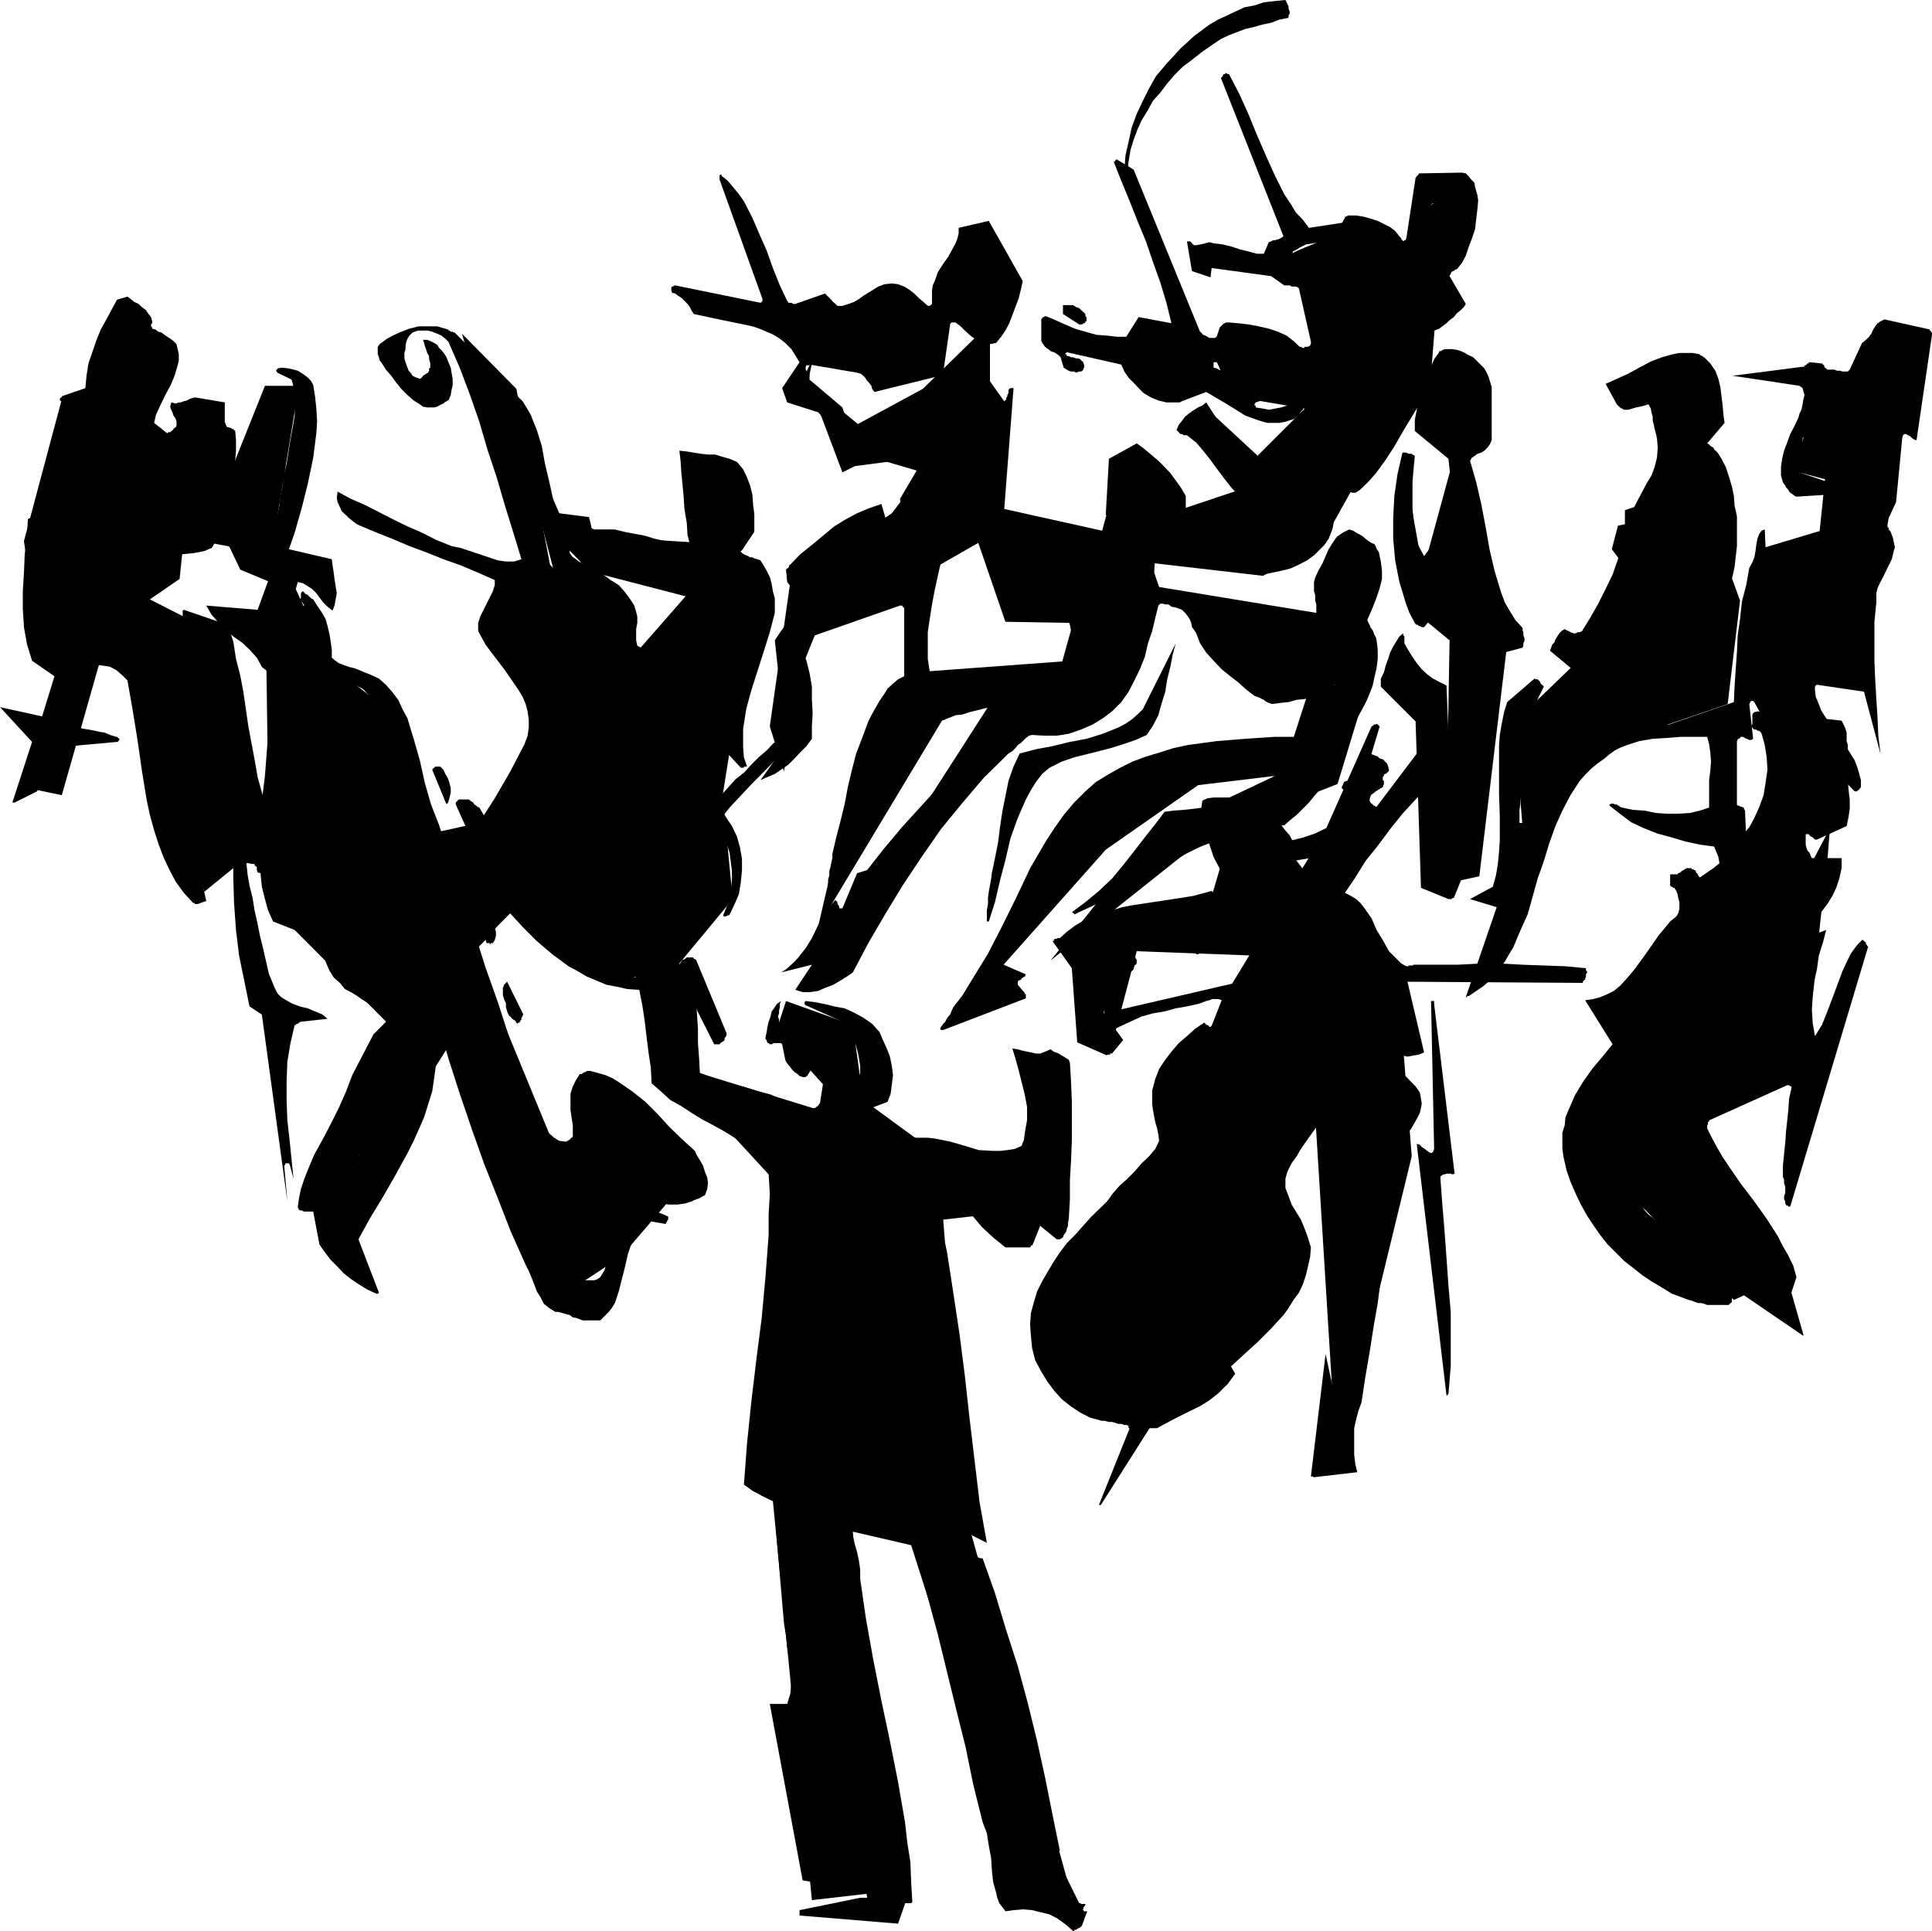
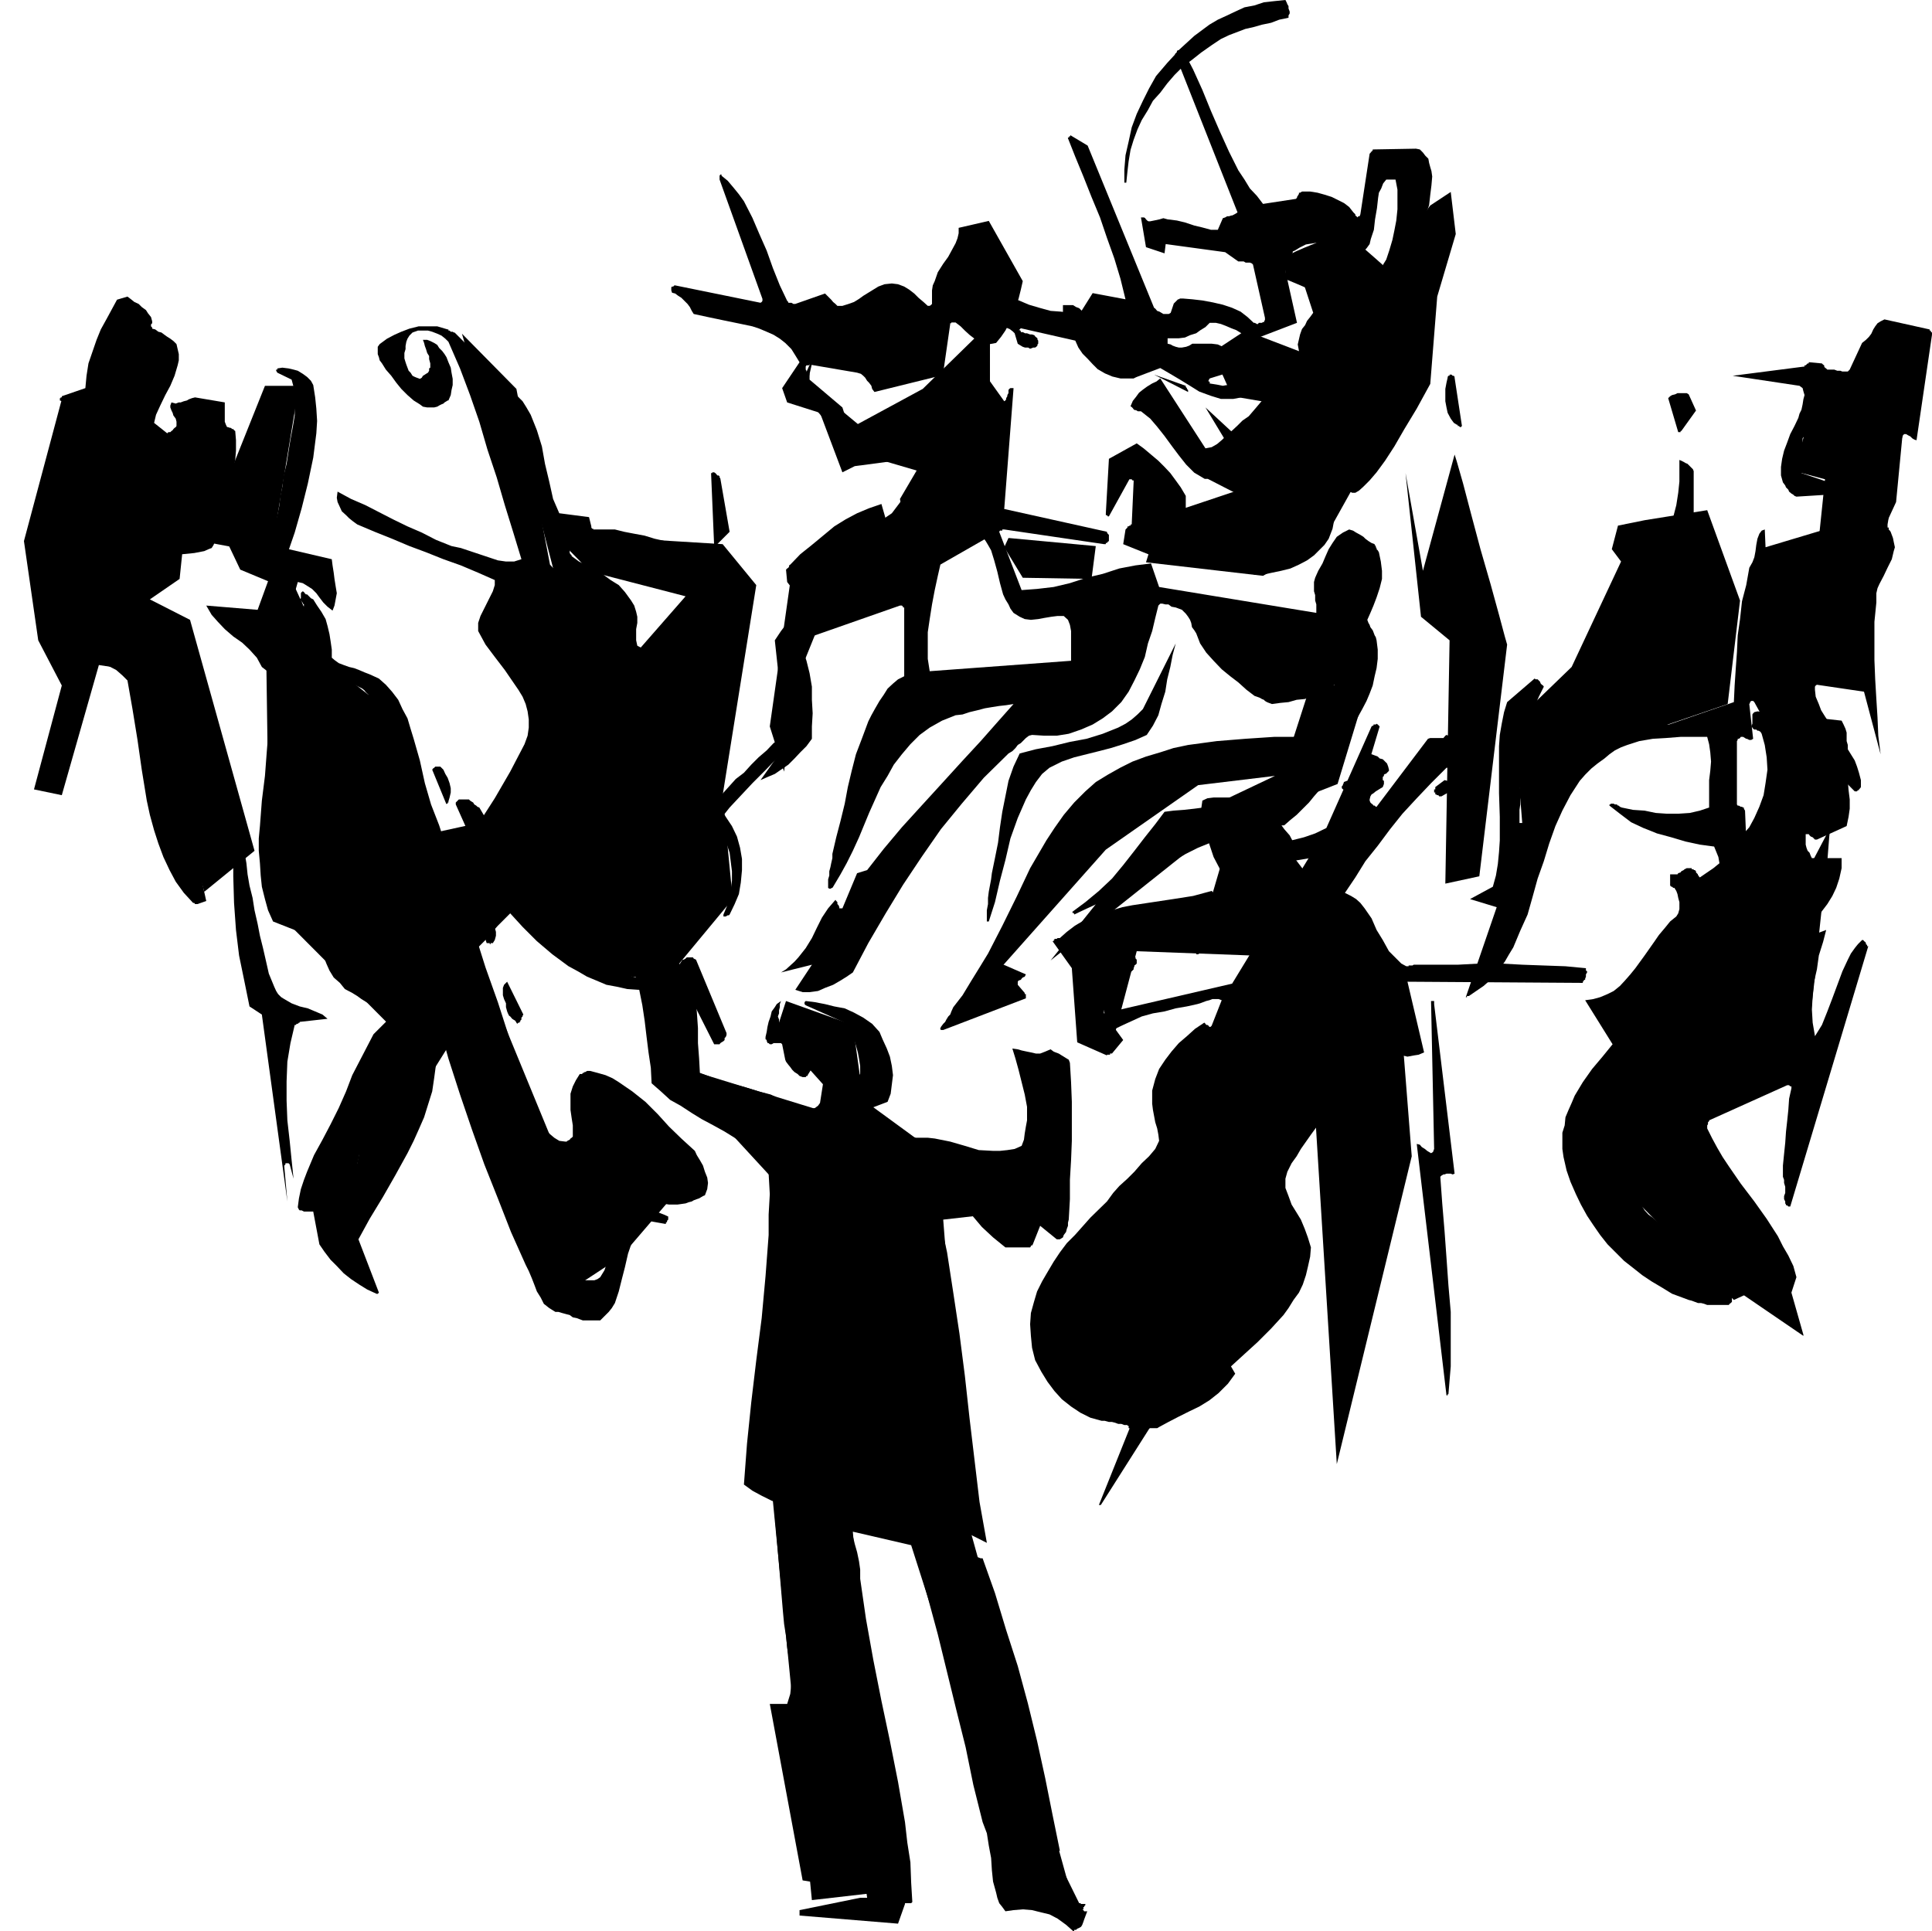
<svg xmlns="http://www.w3.org/2000/svg" height="480" viewBox="0 0 360.144 360" width="480.192">
  <path style="fill:#000" d="m183.23 386.529-.216-12.6v-.216h.216l.144-.144.216-.216v-.216l.216-.144-3.312-4.032-.144.216h-.216v.504l-.216.216v.216l-.144.72-.576.576-.576.576-.576.432-.792.36-.72.216-.792.36-.936.216.72 4.968.576-.216.432-.36.36-.432.216-.576.36-.36.216-.576.36-.576.576-.144h.216l.144.144v.432l.216.144v.216l.216.144.144.216h.36l.216.216h.216l.144.144 2.52 9.792v-.216h.216zm203.04 2.88 3.024-1.728v-.576l-.144-.144-2.304-.576-1.728 1.296v.432h-.216v.576h.216v.36h.144l.216.144h.216l.144.216h.432zm-185.472 1.368h.216v-.216h.144v-.216l.216-.72.216-.936v-.792l-.216-.936-.36-1.008-.432-.72-.36-.792-.576-.576h-.936l-.216.216-.216.144-.144.216 2.664 6.48v-.144zm8.064 16.272h.36l.36-.216h.216l.216-.216h.144l.216-.144.36-1.728.216-1.944-.216-2.088-.576-1.944-.576-2.088-.936-1.872-.792-1.728-.936-1.584-.36-.144-.216-.216-.36-.216-.216-.36-.36-.216-.216-.144-.216-.216h-1.872l-.216.216-.144.144-.216.216v.36l4.032 9v.576h-.216l-.36.216h-.216l-.36.216h-.576v1.871l.144.576.216.36.216.432.144.36h1.584v.216l.144.144v.216l.216.216v.576l.216.144v.432h.144l.216.144.216.216h.144l.216.216zm151.776.72 2.88-.576 7.992-12.384.216-.432h-.216v-.144l-.144-.216h-.432l-.144-.216h-.216l-10.368 13.608v.36h.216v.216zm-8.64.216h.216l.216-.216h.36l.216-.144h.144v-.216l.36-5.904-.36-.216h-.144l-.216.216-.216.144-.144.36-.216.216-.216.36v.216h-1.152l-3.456-9.936.216-.36h1.368l.36.144.36.216.432.216.36.36 1.152 1.152.936 1.152.936.936.792 1.152.792.936.936.792 1.152.792 1.152.36.216-.216h.144l.216-.144.216-.216v-.216l.144-.144v-.432l-.576-1.296-.72-1.368-1.008-1.152-.936-1.296-1.152-1.152-1.368-1.152-1.296-1.152-1.368-.792-1.152-.216-1.152-.144h-4.752l-1.152.144-.936.432-.216 1.512.216 1.728.36 1.872.576 1.944.576 1.728.576 1.728.792 1.512.72 1.368.792.72.936.576.792.576.72.576.792.576.792.576.936.432zm-116.424 8.208h.216l.216-.216h.36v-.144h.36v-.216h.216l2.88-4.752 3.024-4.968 3.312-4.824 3.6-4.752 3.816-4.824 4.248-4.536 2.304-2.304 2.232-2.304 2.304-2.088 2.52-2.16v-.36h-.216v-.216h-.216l-.144-.144-.792.144-.936.216-.792.36-.72.432-1.584.936-1.296 1.368-1.512 1.296-1.368 1.368-1.368 1.512-1.512 1.152-3.24 3.6-3.096 3.672-2.808 3.456-2.88 3.456-1.368 1.656-1.152 1.728-1.152 1.944-.936 1.944-.936 1.872-.792 1.944-.792 2.304-.504 2.088h.144v.144h.216zm-26.712.792h.144v-.216h.432l.36-.576.216-.792v-.72l-.216-.792-.36-.72-.216-.792-.36-.576-.576-.576-.216-.216h-.216l-.144-.144h-.216v-.216l-.216-.216h-.144v-.144h-.432v.144h-.144v.216h-.216v.216l1.944 5.904h.576zm232.848 1.295 1.152-2.663 1.368-2.664 1.296-2.664 1.512-2.52 1.152-2.664 1.152-2.88 1.008-2.664.576-3.096.72-.576.792-.576.936-.504.936-.576 1.008-.576.576-.792.36-.576.216-.576.144-.576v-3.817l-.144-1.368-.216-1.512-.216-1.512-.144-1.368v-1.512l-.216-1.368-.216-.576h-.576l-.36.216-.36.216-.432.144-.144.432-.432.144-.36 1.368-.576 1.368-.576 1.296-.576 1.152-.576 1.152-.576 1.368-.36 1.152-.216 1.296 2.304-.36h.432v.144h.144l.216.216v1.512l-2.664 4.032h-.576l-.216-.144h-.216l-.144-.216-.216-.216-.36.216-.216.36v.216l-.216.144-.144.432v.144l-.216.432-.216.144-1.296 1.728-1.368 1.944-1.512 1.728-1.512 1.872-.576 1.152-.576 1.008-.576 1.152-.36.936-.216 1.296-.216 1.152.216 1.152.216 1.368.144.792.432.72.144.792.216.72.216.792.144.576.36.576.216.792.216-.216h.144l.216-.216zm-244.944 1.009v-.432l-.144-.144v-.216l-.216-.216v.216h.216v.36h.144v.216zm163.44 2.736 9.432-.576.144-.36.216-.288v-.792l-.216-.936-.36-.936-.576-1.152-.576-1.008-.576-.936-.216-.936-.144-.216-.216-.144-.216-.216-.144-.216-.432-.144-.144-.216h-.36l-.432-.216-5.184 6.552v1.512l-.144.288v.36l.144.432zm-167.832.215-2.88-3.167-.144.216-.216.144h-.216v.216l-.144.216-.216.144-.36.216h-.216l-7.488-2.52 11.88 4.896v-.144zm158.472 1.369 2.88-.792 7.272-11.952-.216-.432v-.144l-.36-.216h-.576l-.36-.216h-.576l-8.424 13.32v.216h.36zm74.232 7.056 9.144-6.336-1.296-6.048-8.424 12.6h.36v-.216zm-51.84.792h.792v-.216l-1.728-5.904-15.12.936 1.728.216 2.088.144 1.944.576 2.088.792 1.872.72 1.944.792 1.944.936 1.872.792.216.216h.36zm-158.688 0v-.216l.216-.216v-.36l.216-.216v-.144l.144-.216-3.024-6.12-.576.576-.216.576v1.368l.216.72.36.792v.72l.216.792.144.36.216.432.216.144.36.432.216.144.36.216.216.36.144.216.216-.216h.216v-.144zm133.056 3.24 3.672-7.488-.216-.144v-.216l-.216-.216h-.576l-.144.216h-.576l-3.24 6.48.144.216v.216l.216.144.216.216v.144l.144.216h.216zm-71.424 22.392v-.216h.144v-.216l2.16-8.568 4.536-1.728.576-1.512.216-1.728.216-1.728-.216-1.728-.36-1.728-.576-1.512-.792-1.728-.576-1.368-1.368-1.512-1.656-1.152-1.728-.936-1.728-.792-1.944-.36-1.728-.432-1.872-.36-1.728-.216-.216.216v.36l.216.216 7.272 3.24.576 1.008.576.936.576 1.152.36 1.152.36 1.296.216 1.152.216 1.368v1.512l-.216.216v.144h-.216l-.144.216h-.216l-.936-.792-.576-.936-.792-1.152-.792-.936-.72-.792-.936-.72-1.152-.576-1.152-.216-.576-.216-.576-.36-.432-.36-.36-.576-.36-.576-.432-.576-.576-.36-.36-.576h-3.24l-.36-.432v-.576l-.216-.576.216-.576v-.576l.144-.576v-.576l.216-.576-.792.576-.36.576-.576.792-.216.936-.36 1.008-.216.936-.144.936-.216.936v.432l.216.144v.216l.144.216v.144h.216l.216.216h.36l.36-.216h1.368l.216.216.576 2.88.144.36.432.576.36.432.36.504.432.432.576.36.36.36.576.216h.576l.144-.216h.216v-.144l.936-1.512h.216l.216.144v.935l.144.216.216.216.216.144.144.216.432.216.144.144.216.432v.36l-.576 3.672-.36.504-.576.432-.576.144h-.792l-.792-.144-.72-.216-.576-.216-.576-.144-2.088-.936-2.16-1.008-2.232-.576-2.304-.72-2.16-.576-2.232-.576-2.16-.792-2.088-.792-.144-2.664-.216-2.88v-2.808l-.216-3.096-.144-1.368-.216-1.512-.36-1.296-.576-1.368-.576-1.368-.576-1.152-1.008-1.008-.936-1.008-1.152-.36-1.152-.36-1.152-.216-.936-.216-.936-.144-1.008-.216-1.152-.36-.936-.216-.144.216-.216.144-.216.216v1.369l.216.144.216.216v.216h.144l.216.144v.216h.216l.936 2.592.72 2.664.576 2.88.432 2.88.36 3.024.36 2.88.432 2.88.144 2.88 1.728 1.512 1.728 1.584 1.944 1.08 2.088 1.368 1.872 1.152 2.16 1.152 2.088 1.152 2.088 1.296 2.304.432h.576l.36-.216h.216l.216-.216.36-.144.216-.216.144-.144-.72-1.152-1.008-1.008-.936-.72-1.152-.576-1.152-.576-1.152-.576-.936-1.008-.792-.936 1.728.216 1.512.36 1.728.576 1.728.36 3.24 1.368 3.096 1.512 3.024 1.584 3.096 1.656 2.88 1.728zm-30.456 5.544h1.944l.216-.216.36-.216.144-.144.216-.432.216-.144v-.216l-5.544-1.512v-.793l-1.728-1.728-1.944-1.728-1.728-1.512-1.872-1.728-1.944-1.512-1.872-1.368-1.944-1.296-2.304-1.152.216 1.152.36.936.432.936.36 1.008 1.296 1.872 1.584 1.728 1.728 1.512 1.872 1.584 1.728 1.296 1.728 1.152.792.36.936.432.72.36.792.216.936.36.792.216.792.36zm-74.592 2.304-.576-6.552v-.144l.216-.216v-.216h.576l.216.216.72 2.664-.36-3.456-.36-3.6-.432-3.816-.144-3.672v-3.6l.144-3.672.576-3.456.792-3.384h.216l.144-.216h.216l.216-.216h.144v-.144l5.184-.576-.936-.792-1.368-.576-1.368-.576-1.512-.36-1.512-.576-1.368-.792-.576-.36-.576-.576-.36-.576-.36-.792-1.008-2.448-.504-2.232-.576-2.52-.576-2.304-.432-2.232-.576-2.52-.36-2.304-.576-2.304-.36-2.088-.216-2.088-.36-2.088-.432-2.16-.36-2.088-.36-2.088-.432-1.944-.36-1.872-.144 4.752v9.936l.144 4.968.36 5.04.576 4.752 1.008 4.896.936 4.608 2.304 1.512zm135.936 4.536-.36-9.576-2.304-.144-1.728.72 4.392 9.216z" transform="translate(-117.566 -240.945)" />
  <path style="fill:#000" d="M305.342 473.505h4.248l.144-.216v-.144h.216l.144-.216 1.368-3.456 3.096 2.52h.576l.576-.36.144-.432.432-.576.144-.576.216-.576v-.576l.144-.576.216-3.816v-3.6l.216-3.672.144-3.6v-7.272l-.144-3.672-.216-3.6-.216-.576-.36-.216-.576-.36-.36-.216-.576-.36-.576-.216-.36-.144-.576-.432-1.008.432-.936.36h-.792l-.936-.216-.72-.144-1.008-.216-.72-.216-1.008-.144.576 1.872.576 2.088.576 2.304.576 2.304.432 2.304v2.52l-.216 1.152-.216 1.296-.144 1.152-.432 1.152-1.296.576-1.368.216-1.368.144h-1.296l-2.664-.144-2.592-.792-2.736-.792-2.88-.576-1.296-.144h-2.88l-1.368.144-.144.432v.576l.144.36.432.576.36.36.36.432.432.36.36.36 2.304 1.944 2.088 2.088 2.088 2.088 1.944 2.304 2.016 2.304 1.944 2.304 2.088 1.944 2.304 1.872h.36zm-117.144 8.424-3.816-9.936 2.088-3.816 2.448-4.032 2.304-4.032 2.304-4.176 1.152-2.304.936-2.088 1.008-2.304.72-2.304.792-2.52.36-2.448.36-2.664.216-2.736v-.144h-.216l-.144-.216v-.216l-.216-.144-.216-.432-.144-.144v-.432l-1.512 3.456-1.584 3.24-1.512 3.096-1.728 3.024-1.512 3.096-1.944 2.88-1.728 2.88-1.872 2.664-.36-.576-.216-.576.216-.936.144-.792.432-.936.36-1.008.216-.936.144-.72 1.512-3.312 1.152-3.24 1.368-3.24 1.152-3.24.936-3.24 1.152-3.456.936-3.24 1.008-3.456v-1.944l-.216-.144v-.576l.216-.432h.576l.36.216h.576l.216-.216.36-2.952h.792l.936 2.232.144.144.216.216.36.216h1.008l.36-.216h.216l.144-.216.216-.144v-1.512l.216-.36v-.36h.936l2.664 6.624-.36 1.512v1.512l.36 1.368.36 1.512.576 1.512.576 1.584.576 1.296.792 1.368h1.728l1.728 4.392-.432.792v.936l-.144.936.144.792.216 1.872.576 1.944.792 1.728.72 1.872.792 1.584.792 1.728.36.144.216.216.36.216.216.144.144.216h.216l.216.216.144.144.36.792.576.936.432.792.576.72.72.792.576.576 1.008.576.936.36h.576l.576-.144.36-.432.36-.36.216-.576.36-.576.216-.576.36-.576.216-.792v-.72l.216-.792.144-.72.216-.792.216-.792v-.72l.144-.792v-.216l.216-.144v-.216l.216-.216h.576l1.728 2.16 1.656 2.088 1.944 2.088 2.304 1.944 1.152.936 1.152.792 1.152.576 1.296.576 1.368.36 1.296.216h1.584l1.512-.216.576-.216.576-.144.36-.216.576-.216.432-.144.36-.216.36-.216.36-.144.432-1.152.144-1.152-.144-1.008-.432-1.08-.36-1.152-.576-1.008-.576-.936-.36-.792-2.52-2.304-2.304-2.232-2.088-2.304-2.304-2.304-2.448-1.944-2.52-1.728-1.152-.72-1.296-.576-1.512-.432-1.368-.36h-.576l-.36.216h-.216v.144h-.216l-.144.216h-.432l-.72 1.152-.576 1.152-.432 1.368v3.024l.216 1.512.216 1.368v2.088l-.216.216-.216.144-.144.216-.432.216-.144.144h-.216l-1.152-.144-.936-.576-.936-.792-.792-.936-.576-.936-.576-1.008-.576-.936-.576-.936-2.304-6.696-2.088-6.552-2.088-6.48-2.304-6.48-2.088-6.624-2.088-6.552-2.304-6.624-2.16-6.696-1.512-3.888-1.152-3.96-.936-4.248-1.152-4.032-.576-1.872-.576-1.944-.936-1.728-.792-1.728-1.152-1.512-1.152-1.296-1.296-1.152-1.728-.792-.936-.36-1.008-.432-.936-.36-.936-.216-1.008-.36-.936-.36-.792-.576-.504-.432v-1.512l-.216-1.512-.216-1.368-.36-1.512-.36-1.296-.792-1.368-.792-1.152-.72-1.152-.432-.216-.36-.36-.216-.216-.144-.144h-.216l-.216-.216-.144-.216-.216-.144-.216.144-.144.216v.936l-.216.216.216.216v.144h.144v.216h.216v.216l.216.144-1.152 12.816-.576-.144-.576-.216-.576-.216-.576-.36-.36-.576-.576-.36-.432-.576-.36-.432 4.032-14.112.936.216.936.576.792.504.792.792.576.792.72.936.792.792.936.72.36-.936.216-1.152.216-1.152-.216-1.296-.216-1.368-.144-1.152-.216-1.368-.144-1.152-9.576-2.232-4.248 11.664-9.576-.792 1.008 1.728 1.152 1.296 1.296 1.368 1.584 1.368 1.656 1.152 1.368 1.296 1.368 1.512.936 1.728 1.296 1.008 1.152 1.152 1.368.936 1.152.936 1.368.936 1.296.432.576.144h1.512l.576-.144 1.944-4.608 6.48 3.24.432.36.144.216.216.216.144.144.216.216v.216l.216.144v.216l12.384 41.112h-.144v.432l-.216-.216-.216-.216-1.512-2.664-1.296-2.664-1.368-2.88-1.368-3.024-1.08-3.312-1.152-3.024-1.368-3.24-1.152-3.24v3.024l.36 1.512.216 1.584.936 3.24 1.008 3.024 1.152 3.096 1.08 3.24 1.008 3.024.72 3.312-1.872-1.584-2.304-1.296-2.52-1.368-2.664-.936-2.664-.936-2.88-.792-2.88-.792-2.664-.36-.36-.216-.36-.144-.216-.216-.216-.216v-.36l-.144-.36-.216-.432v-.36l-.216-.216-.144-.144h-.792l-.216-.216h-.36l-.36-1.296v-2.88l.144-1.368.792-2.88.792-2.664.936-2.88.936-2.88.36-1.296.216-1.368.216-1.296v-1.368l-6.336-4.176h-.216l-.144.144-.216.216-.216.144-.36 4.464-.36 4.752-.576 4.608-.36 4.752-.216 2.304v2.304l.216 2.304.144 2.304.216 2.088.576 2.304.576 2.088.936 2.088 8.784 3.456.216 1.512.36 1.368.576 1.512.576 1.296.792 1.296 1.152 1.008.936 1.152 1.368.72.936.576.792.576.936.576.72.36.792.576.792.432.72.576 1.008.36v.936l-2.736 2.736-3.96 7.632-1.152 3.024-1.368 3.096-1.512 3.024-1.512 2.88-1.584 2.88-1.296 3.096-.576 1.512-.576 1.728-.36 1.728-.216 1.656.216.432.144.144h.36l.432.216h1.728l1.152 6.12.936 1.368 1.152 1.512 1.152 1.152 1.296 1.368 1.368 1.08 1.512 1.008 1.512.936 1.728.792h.216l.216-.216zm247.608 2.304h4.032l.144-.216.216-.144.216-.216v-1.152l-.432-.792-.36-.576-.36-.576-.432-.576-.36-.576-.216-.576-.36-.504-.216-.576-1.152-.432-.72-.72-.792-.792-.576-.792-.576-.936-.576-1.152-.36-.936-.576-1.152v-.216h-.216v-.144h-.144l-.216-.216h-.216l-.144-.216h-2.304l-1.008-.36-.72-.36-.792-.576-.936-.792-.792-.576-.72-.792-1.368-2.232-1.512-2.52-1.512-2.448-1.368-2.736-.792-1.296-.36-1.368-.576-1.512-.216-1.368-.144-1.296v-2.88l.36-1.512 1.944-1.152 1.728-1.152 2.088-1.152 1.872-1.008 4.032-1.872 4.032-1.728 3.816-1.944 3.816-2.088 1.728-1.152 1.728-1.152 1.512-1.512 1.368-1.368v-.72l-.216-.216v-.144l-.144-.216.36-1.944.72-1.728 1.008-1.728 1.152-1.44 2.448-3.024 2.664-2.88 1.368-1.512 1.368-1.584 1.152-1.512.936-1.512.72-1.512.576-1.728.432-1.944v-1.872h-5.544l-.216-.432-.216-.576-.36-.36-.216-.576-.144-.576v-1.944h.576l.144.216.216.216.36.144.216.216.216.216h.36l5.544-2.52.36-1.728.216-1.512v-1.728l-.216-1.728-.144-1.728-.216-1.512.216-1.728.144-1.728-.144-.72v-1.008l-.216-.72v-1.584l-.216-.72-.36-.792-.36-.72-15.696-1.728-.576.144-.216.216-.144.216v1.728l-.216.504.216.216.144.216.216.144h.36l.216.216h.216l.36.216.216.36.576 2.088.36 2.304.144 2.304-.36 2.52-.36 2.232-.792 2.16-.936 2.088-.936 1.728-1.152 1.296-1.152 1.368-1.152 1.368-1.152 1.296-.936 1.368-1.152.936-1.368.936-1.152.792-.216-.216v-.144h-.144v-.216l-.216-.216-.144-.144v-.216l-.216-.216h-.216v-.144h-.36v-.216h-.936l-.432.216-.144.144-.432.216-.144.216-.432.144-.144.216h-1.368v2.088l.216.216h.144l.216.216h.216l.36.576.216.576.144.72.216.792v1.296l-.216.792-.36.576-1.152.936-.936 1.152-1.152 1.368-.792 1.152-1.872 2.664-1.728 2.376-.936 1.152-1.008 1.152-.936 1.008-1.152.936-1.152.576-1.368.576-1.296.36-1.512.216 5.112 8.208-1.872 2.304-1.944 2.304-1.728 2.448-1.512 2.52-.576 1.368-.576 1.296-.576 1.368-.144 1.512-.432 1.368v3.024l.216 1.512.576 2.52.72 2.088 1.008 2.304.936 1.944 1.152 2.088 1.152 1.728 1.296 1.872 1.368 1.728 1.512 1.512 1.584 1.584 1.656 1.296 1.728 1.368 1.728 1.152 1.944 1.152 1.872 1.152 1.944.72.576.216.576.216.576.144.576.216.576.216h.576l.576.144z" transform="translate(-117.566 -240.945)" />
  <path style="fill:#000" d="M226.214 487.113h3.24l.792-.792.792-.792.576-.72.576-.936.72-2.16.576-2.304.576-2.232.576-2.52.792-2.304.936-2.088v-.36l.216-.216.144-.216.432-.144.144-.216.432-.216.36-.144.216-.216 3.24.576h.144v-.216l.216-.144v-.216l.216-.216v-.576l-.792-.36-.936-.36-.936-.432-1.008-.144-.936-.432h-1.944l-.936.216-.72.576-.576.576-.432.792-.36.72-.576 1.584-.36 1.872-.432 1.728-.36 1.944-.576 1.728-.792 1.296-.504.36-.576.216h-1.944l-.576-.216-.576-.144-.576-.432-1.872-2.448-1.944-2.52-1.728-2.664-1.512-2.664-3.096-5.76-2.88-5.904-2.664-6.12-2.448-6.336-2.52-6.12-2.664-6.264-.36-1.008-.432-.936-.144-.936-.432-1.008-.144-.936-.432-.936-.36-.792-.36-.576h-1.152l1.728 6.696 1.872 6.696 2.16 6.696 2.232 6.552 2.304 6.48 2.52 6.336 2.448 6.264 2.736 6.12.576 1.152.576 1.368.504 1.296.432 1.152.72 1.152.576 1.152 1.008.792 1.152.72h.576l.72.216.792.216.576.144.576.432.72.144.576.216zm227.52 2.664-2.232-7.848.936-2.88-.576-2.088-.936-1.944-1.008-1.728-.936-1.872-2.088-3.24-2.304-3.24-2.52-3.312-2.232-3.24-1.152-1.728-1.008-1.728-.936-1.728-.936-1.872v-.576l.144-.216v-.36l.216-.216v-.144l14.544-6.552h.36l.216.216h.216v.36l-.432 1.944-.144 2.088-.216 2.088-.216 1.944-.144 2.088-.216 2.088-.216 2.16v2.088l.216.576v.576l.216.72v1.152l-.216.576v.576l.216.432v.36l.144.216v.144h.216l.216.216h.36l14.544-48.528h-.216v-.216l-.216-.144v-.216l-.144-.216-.216-.144-.144-.216h-.216l-.792.792-.576.72-.72 1.008-.576 1.152-1.008 2.16-.936 2.52-.936 2.52-.936 2.448-1.008 2.52-1.296 2.088-.432-2.52-.144-2.448.144-2.52.216-2.448.576-2.52.36-2.592.792-2.52.576-2.232-1.368.504-.936 1.008-.936.936-.792 1.368-.576 1.296-.72 1.368-.576 1.224-.576 1.368-.576 1.512-.432 1.368-.144 1.512-.216 1.368-.36 1.296-.216 1.368-.36 1.368-.576 1.08-2.52 2.16-2.664 1.872-2.664 1.584-3.096 1.512-3.024 1.296-3.096 1.368-3.24 1.368-3.24 1.152-.36.72v1.368l.36.576.36.72.432.576.36.576.36.792 2.88 3.24 2.52 3.456 2.448 3.456 2.52 3.24 2.448 3.24 2.52 3.456 2.664 3.24 2.664 3.24v.792h-.216v.144l-.144.216-4.968 2.304 11.808 8.064v-.216zm-121.968 4.608 3.024-.216 2.88-.576 2.88-.792 2.664-1.152 2.52-1.512 2.232-1.728 2.16-1.872 2.088-2.304.792-.936.72-1.152.792-1.152.576-1.368.576-1.152.36-1.296.216-1.368v-2.664l-.216-1.152-.36-1.368-.432-1.152-1.152-2.088-1.08-2.088-1.152-1.944-.792-2.088-.216-.936v-1.152l.216-1.152.36-1.152 1.368-2.52 1.512-2.232 1.728-2.304 1.728-2.304 1.512-2.304 1.152-2.52.36-1.296.432-1.368v-2.88l-.576-.72-.432-.792-.504-.792-.576-.576-.792-.72-.576-.576-.36-.792-.432-.72v-.216l.216-.216v-.144l.216-.216.144-.216.216-.144.36-.216h.216l3.816 3.24-1.512-2.304-2.664-1.872-1.944-.432-1.944 4.248-1.872 4.392-1.728 4.392-1.512 4.608-1.584 4.752-1.296 4.824-1.152 4.752-.936 4.824 1.152.72.936.792.576 1.152.576 1.152.36 1.152.216 1.296v1.368l-.216 1.296-.72 2.304-.792 2.088-1.152 1.728-1.152 1.728-1.368 1.584-1.512 1.296-1.728 1.152-1.728.936-.936.432-.792.144-.72.216h-2.088l-.792-.216h-.792l-.936-.72-.936-1.008-.792-.936-.576-1.152-.576-1.152-.36-1.152v-2.664l.36-1.728.576-1.512.576-1.512.576-1.584.936-1.296 1.008-1.152 1.152-1.152 1.296-.936 2.664 1.512v.216l.216.144v.576l-.936 1.584-.936 1.512-1.152 1.512-1.008 1.512-.72 1.728-.432 1.944-.144.936v1.944l.144.936v.216l.216.144v.216l.216.216v.144l.576.36h1.296l.792-.144.576-.36.72-.216.576-.36.576-.216 1.368-1.368 1.152-1.296.936-1.368.936-1.512.576-1.728.432-1.512.144-1.728v-1.944l-.144-.36-.216-.36-.216-.432v-.144l-.144-.432-.216-.144-2.088 7.848-.216.144-.144.432-.216.144-.216.36-.144.216-.432.216-.36.144-.216.216-2.304-2.448 1.008-4.968 1.152-5.04 1.296-5.112 1.368-4.968 1.512-5.184 1.512-4.968 1.728-4.968 1.944-4.824h-.576l-.36.216-.576.36-.432.432-.36.36-.216.36-.36.576-.216.576-.36 1.152-.36 1.368-.432 1.296-.576 1.152-.36 1.152-.576 1.152-.576 1.152-.576.936h-.144v.216h-.432l-.144.216h-.216l.936-5.544-.72.72-.576.792-.432.936-.36.936-.216 1.152-.144 1.152v1.152l.144 1.368.432.936.36.936.216.792.144.936v1.944l-.36.936-.36.792-.792 1.296-.936 1.152-1.008 1.008-.936 1.152-.936.936-.936.936-1.152.936-1.008 1.008-1.656 2.088-1.944 2.088-1.944 2.304-1.728 2.304-.72 1.152-.792 1.152-.576 1.296-.576 1.368-.36 1.368-.216 1.296-.144 1.512v1.728l1.152 1.368 1.296 1.152 1.512.936 1.584.792 1.512.72 1.728.576 1.728.432zm-6.912 5.544v-.216h.216l.144-.216.216-.144v-1.008l-5.76-3.024-.144.36-.216.432.216.36.144.36.432.432.36.36.36.36.432.36.36.216.576.216.36.144.576.216.36.216.432.144.36.216zm11.088.936 10.368-4.176zm51.624 0 .432-5.184v-10.152l-.432-4.968-.36-5.112-.36-4.968-.432-5.184-.36-4.968.216-.216.36-.216h.216l.36-.144h.792l.36.144.36-.144-3.816-31.608v-.576h-.576l.576 27.576-.216.576-.36.216-.36-.216-.36-.216-.432-.36-.576-.36-.36-.432-.576-.144 5.544 46.872h.216v-.216h.144zm-59.832.36h.36v-.144l-.144-.216-.216-.216h-.36l-.216-.144h-.36l-.216.144v.216l.216.216h.144l.216.144h.36z" transform="translate(-117.566 -240.945)" />
-   <path style="fill:#000" d="m362.51 516.345 8.064-.936-.36-1.512-.216-1.728V507.2l.36-1.584.432-1.656.576-1.584.72-4.752.792-4.608.72-4.608.792-4.536.576-4.464.576-4.536.576-4.392.36-4.464v-.36l-.144-.36h-.216l-.36-.216-.216-.144h-.36l-.432-.216-.144-.216v-.144l-.216-.216v-.216l-.216-.144 2.736-6.336h-.432l-.144-.216h-.216l.792-1.512 1.152-1.512 1.08-1.368 1.368-1.296.936-1.584.792-1.512.216-.936.144-.792-.144-.936-.216-1.152-.792-1.152-.936-.936-.936-1.008-1.152-.72-1.152-.792-1.152-.72-1.152-.576-1.152-.576h-.216v.144h-.144v.216h-.216l3.816 4.392-.144 1.152-.576 1.152-.576 1.152-.792.936-1.512 2.088-1.944 1.944-1.872 1.872-1.728 1.944-.792.936-.792 1.008-.504 1.152-.432 1.152 1.728 3.24-2.088 1.296.792 2.088.504 2.16.432 2.088.144 2.088.432 4.392v9.216l-.216 4.608-.36 4.392v4.392h-.216l-.216.144h-.144l-.216-.144-1.296-5.976-2.736 22.824h.432v.144z" transform="translate(-117.566 -240.945)" />
  <path style="fill:#000" d="m322.766 521.529 9-14.184.144-.144h1.368l.36-.216 1.728-.936 1.944-1.008 1.872-.936 1.944-.936 1.872-1.152 1.728-1.368 1.728-1.728 1.368-1.872-.792-1.368 2.52-2.304 2.448-2.232 2.52-2.52 2.304-2.52.936-1.296.936-1.512 1.008-1.368.72-1.512.576-1.728.36-1.512.432-1.944.144-1.728-.576-1.872-.576-1.584-.72-1.728-.792-1.296-.936-1.512-.576-1.584-.576-1.512v-1.728l.36-1.296.792-1.584.936-1.296.792-1.368 1.872-2.664 1.944-2.664.792-1.368.72-1.512.576-1.368.36-1.512.216-1.512-.216-1.584-.36-1.656-.72-1.584-.216-.36-.216-.216v-.36l-.144-.216v-.36l1.656.216 1.008-.432.936-.144 1.152-.216.936.216 2.088.36 2.304.576 2.16.576 2.088.36.936.216 1.152-.216.936-.144 1.008-.432-3.096-13.176 32.544.216h.144v-.216l.216-.216v-.144h.216v-.216l.144-.36v-.432l.216-.36v-.216l-.216-.144v-.432l-3.816-.36-4.032-.144-3.96-.144-4.032-.216h-4.032l-4.032.216h-8.208l-.216.144h-.72v.144h-.432l-.936-.504-.72-.72-.792-.792-.792-.792-1.152-2.088-1.152-1.872-.936-2.16-1.296-1.872-.792-1.008-.792-.72-.936-.576-1.152-.576 1.944-2.88 1.872-3.024 2.304-2.88 2.304-3.096 2.304-2.88 2.664-2.88 2.664-2.808 2.88-2.88h.936l.216.144h.216l.144.216 3.24-.936.216-.432.216-.144.144-.432.216-.504v-1.368l-.216-.576-5.328-2.088-.216.144-.36.432h-2.448l-.432.144-9.576 12.672h-.144l-.216-.216h-.216l-.144-.216-.216-.144-.216-.216-.144-.36v-.216l.144-.576.216-.36.36-.216.432-.36.36-.216.576-.36.36-.216.216-.576v-.576l-.216-.144v-.576l.216-.216v-.216l.216-.144h.144l.216-.216.216-.216.144-.144v-.216l-.144-.576-.216-.576-.36-.36-.432-.432-.576-.144-.36-.36-.576-.216-.576-.216h-.216l-.144.216h-.216l-.216.216h-.144l-.792 4.176-.144.576-.432.216h-.936l-.36-.216-.576-.216h-.432l-.576.216v.216l-.144.144v.216l-.216.216v.36l.216.216.36.144.216.216h.144l.432.216.144.144.216.216-.216.576-.144.36-.216.36-.216.432-.36.36-.36.36-.432.432-.576.144-19.656 32.256-23.904 5.544v-5.544l5.184-2.304.144-.144.216-.216v-.216l.144-.36v-.144l.216-.144.216-.216v-.72l-.216-.216v-.216l-.216-.144v-.216h-.144v-.216h-.216v-.144h-.144l-6.12-1.584v-.144h-.216v-.216l.216-.216v-.144l1.512-1.008 1.512-.576 1.512-.504 1.728-.216 3.456-.36h6.696l1.512-.216 1.728-.36 1.368-.432 1.296-.72 1.368-1.008 1.152-1.152v-.144l-.216-.216h-.36l-.216.216h-.36l-.36-.216-.432-.216-.36-.144-.216-.432-.144-.144-.432-.432-.144-.36-.216-.36-.36-.36-3.456.936-3.672.576-3.816.576-3.816.576-1.872.36-1.944.576-1.944.576-1.656.576-1.728.792-1.584.936-1.512 1.152-1.296 1.152h-.432l-.144.144h-.432v.216h-.144v.216h-.216l3.6 5.04 1.008 13.824 5.544 2.448v-.144h.576v-.216h.36l2.088-2.52-1.512-2.088 1.512-.72 1.728-.792 1.728-.792 2.088-.576 2.16-.36 2.088-.576 2.088-.36 1.944-.432.504-.144.576-.216.576-.216.576-.144.576-.216h1.152l.576.216-1.872 4.752-.216.216h-.216l-.144-.216-.216-.144h-.216l-.144-.216-.216-.216-1.728 1.152-1.512 1.368-1.512 1.296-1.368 1.584-1.152 1.512-1.152 1.728-.72 1.872-.576 2.16v2.448l.144 1.152.216 1.152.216 1.152.36 1.152.216 1.152.144 1.152-.72 1.512-1.152 1.368-1.368 1.296-1.368 1.584-1.296 1.296-1.512 1.368-1.152 1.296-1.152 1.584-3.096 3.024-2.88 3.24-1.512 1.512-1.296 1.728-1.152 1.728-1.152 1.944-1.008 1.728-.936 1.872-.576 1.944-.576 2.088-.144 2.088.144 2.16.216 2.232.576 2.304 1.152 2.16 1.152 1.872 1.296 1.728 1.368 1.512 1.728 1.368 1.728 1.152 1.872.936 2.088.576h.576l.792.216h.576l.576.144.576.216h.576l.576.216h.576v.144h.216v.432h.144v.144l-5.688 14.184h.36zm-24.12 23.544-2.376-8.784zm19.152 55.656h.36l.216-.216.36-.144.36-.216.216-.36.216-.576.144-.432.216-.576.216-.576.144-.36h-.576l-.144-.216-.216-.144h.216v-.432h.144v-.144l.216-.216v-.216h-.792l-.144-.144h-.216l-2.448-4.968-4.032-1.008-.216-.144-.216-.432v-.144l-.144-.432-.216-.144-.216-.36v-.432l-.144-.36.36-.36.36-.216.432-.216h.576l.576-.144h.576l.576-.216.576-.216-1.368-6.696-1.368-6.84-1.512-6.912-1.728-7.056-1.872-6.912-2.16-6.696-2.088-6.912-2.304-6.48h-.36l-.576-.216-.36-.144-.576-.216-.432-.216h-1.44l-.144.432-.216.144v2.736l-.216.144v.216l-.144.216-.216.144-.216.216h-.72l-.216-.216-4.968-11.232h-.216l.216-.216.216-.216.144-.144h.216v.144l11.016 5.544-1.368-7.632-.936-7.848-.936-7.848-.864-7.848-1.008-7.848-1.152-7.632-1.152-7.488-1.512-7.056-.216-.36-.144-.432-.216-.144-.216-.432-.144-.144-.216-.216-.144-.144h-.216l-.576 3.024-.36 3.096-.216 3.24v3.024l.36 6.336.792 6.336.72 6.48.576 6.336.432 3.24.144 3.024v3.24l-.144 3.096-7.272-1.512-1.152-3.672-.936-3.6-.792-3.672-.576-3.816-.36-3.816-.216-3.672.216-3.816.576-3.6v-.216h.144l.216-.144h.216l.144-.216.216-.216h.216l.144-.36.216-.216.216-.36.144-.36v-.432l.216-.36v-.576l-.216-.36-6.264-3.456h-.216l-.36.216v.144l-.216.216-.216.36v.36l-.144.432-.216.36v.576l.216.216v.36l.144.216h.216v1.152h-.216v.144l-.144.216-.216.216-1.152.144-1.152-.144-1.152-.216-1.152-.216-1.152-.576-.936-.576-.792-.72-.72-.792.36-2.88.216-2.664.36-2.88.216-2.88v-5.688l-.432-2.88-.36-2.664-6.12-2.88h-.576l-.216.144h-.144l-.216.216-.216.216h-.144v.144l-.216.216v.36l-.216.216v.216l.216 3.816.216 3.816-.216 3.816v3.816l-.576 7.632-.72 7.848-1.008 7.848-.936 7.848-.792 7.704-.576 7.632 1.584 1.152 1.728.936 1.872.936 2.088.576 2.16.792 2.088.576 2.088.576 1.944.36.576 2.304.36 2.304.144 2.304.216 2.448.216 4.824v14.328l.144 4.752.576 4.824-.72-.936-.576-1.008-.36-1.152-.432-1.152-.576-2.448-.144-2.52-.432-2.664-.144-2.88-.432-2.448-.72-2.664-.432-2.16-.144-1.872-.432-2.088-.36-2.16-.216-2.088v-2.088l-.144-1.944.144-2.088-4.968-2.088h-.576l-.144.216h-.216l1.512 17.928.216 2.304.36 2.304.216 2.088.36 2.304.432 2.088v2.16l-.216 2.088-.576 1.872h-3.24l6.12 32.904 8.424 1.368.144-.216h.216l.216-.144h.144v-.216l.216-.216v-.144l-6.48-27.792h4.968l4.176 30.6h-1.296l-11.304 2.304v1.008l18.36 1.512 1.296-3.672v-.144h1.152l.216-.216-.216-3.6-.144-3.816-.576-3.672-.432-3.816-1.296-7.488-1.512-7.632-1.584-7.488-1.512-7.632-1.368-7.632-1.08-7.488v-1.728l-.216-1.512-.36-1.728-.432-1.512-.36-1.512-.36-1.584-.432-1.512-.144-1.512h.576l.144-.216.216-.144v-.216l-.792-13.176h-.576l-1.728 10.296-.576.36h-2.088l-.72-.36-.792-.216-.576-.36-.576-.36-.36-.432-.216-.144-.216-.216-.144-.144-.216-.216v-.216l-.216-.144-.144-.432 2.448-26.352.576-.432h1.944l.576.216h.72l.576.216.792.144.576 4.032.792 4.032.72 4.032.792 4.176.576 4.248.576 4.176.36 4.392.216 4.248 7.848.144v.216l.144.144v.576l-.144.216v.216l1.872 6.84 1.944 6.912 1.872 6.912 1.728 7.056 1.728 7.056 1.728 6.912 1.44 7.056 1.728 6.912.792 2.088.36 2.304.432 2.304.144 2.304.216 2.088.576 2.088.216.936.36 1.008.576.72.576.792 1.512-.216 1.728-.144 1.728.144 1.728.432 1.512.36 1.512.792 1.584 1.152 1.296 1.152h.216v-.216zm-135.72-226.44 12.384 33.48-4.536-18.72-5.184-15.12z" transform="translate(-117.566 -240.945)" />
  <path style="fill:#000" d="m171.926 349.089-4.752 12.6.36 25.272 3.24 25.632L189.71 431.6l-7.272 34.272 18.36-29.304 22.032 45.576 10.512-6.912 9.504-11.088-17.208-12.6-3.96 4.968-19.728-47.952 5.76-8.208-2.88-5.544-6.912 1.512-9.936-24.48-8.784-6.912zm175.896 55.44-2.088-12.24 8.568-2.52 1.944 7.704 6.264 8.208-11.808 13.392-21.24-.792-4.392 16.56-4.248-13.392-1.512-7.128 25.272-5.04zm14.688 40.68 4.248 68.688 13.968-57.384-1.728-22.032-16.848-.72zm-120.816-6.12 20.088 21.816-.576 55.44 7.704 78.84 13.176-1.512-5.544-67.176 10.872 2.52 19.872 62.136 9.36.792-18.936-68.328-4.32-55.296 15.192-1.728-20.736-13.752-9.36-6.84-1.944-13.968-12.456-4.464-1.872 5.76 12.024 13.392-4.032 1.152zm217.08-43.92-.216 1.728-.36 4.608-.792 6.48-.792 7.416-.72 7.632-.792 6.84-.576 4.968-.216 2.52-.144.36-.792.576-1.152.792-1.512.792-3.816 1.872-4.248 1.944-4.392 1.728-3.816 1.512-2.664.936-.936.36 18.72 31.032-8.784 4.032-23.184-23.544-3.24-18 28.872-16.992zm-162.72-95.112.936-.36.864-.216.792-.576.792-.504.72-.792.576-.792.432-.936.36-.936-.36-.576-.432-.432-.36-.36-.576-.36-.36-.216-.576-.36-.576-.216-.432-.144-2.16 7.776h.36zm22.68 1.368h.576l.216-.216h.144l.216-.144v-.216h.216v-.792l-.216-.144v-.432l-.36-.36-.432-.36-.36-.36-.576-.216-.576-.36h-1.872v1.656zm18.36 5.76-.216-.216v-.36l-1.872-1.008-1.944.576 3.672 1.152.144-.144zm-55.368 1.295 1.152-.143 1.152-.432 1.152-.36.936-.36 1.152-.576.936-.576.792-.792.576-.936-.432-.936-.576-1.008-.72-.72-1.008-.792-.72-.792-.936-.576-1.152-.36-1.008-.576-6.12 2.664 6.12-.144.216-.216.216-.216.144-.144.216-.216h.216l.144-.216h.792l.216.216.144.216v.144l.216.216.144.36.216.216-.936 3.456-.216.216-.144.36-.216.36-.36.216-.432.36-.36.216-.36.36-.432.216-12.24-1.008zm57.312 5.545v-.36l-.216-.216v-.144l-.216-.216v-.216l-5.904-2.088zm-198.648 1.152h.36l.936-.936.936-.936.792-1.152.576-1.152.36-1.512.432-1.368.36-1.512.36-1.368v-.36l-.144-.36v-1.368l.144-.36-1.152.936-.936.936-.936.936-.792 1.368-.576 1.368-.576 1.296-.36 1.584-.36 1.656v1.944h.144v.216h.432zm249.696 5.183-1.368-9v-.143l-.144-.216h-.216l-.216-.216h-.36V311h-.216l-.144.216v.144l-.216.936-.216 1.152v2.304l.216 1.152.216 1.008.576 1.08.576.792.36.216.216.144h.144v.216h.216l.216.216h.144l.216-.216zm40.896.937 2.736-3.816-1.368-3.024-.36-.216h-1.728l-.432.216-.576.144-.36.216-.36.36 1.872 6.336h.432v-.216h.144zM301.886 335.12l1.008-13.031-10.872 12.24zm-147.96 4.393h.216v-.216h.216l.936-1.368.36-1.512.36-1.728.216-1.728v-1.728l-.216-1.872-.144-1.728-.216-1.728-3.24-1.368h-.792l-.144.216h-.216l-.216.216-.36.72-.576 1.008-.36.936-.432 1.152-.36 1.152-.216 1.152v2.88h.216v.144h.36l.216-.144 1.152-5.184.216-.36.144-.432.432-.144h1.152l.36.144.576.216.36.216-.576 11.088h.432zm-7.992 1.512 5.688-.576-7.056-1.368-.792-1.728-.576-1.656-.144-1.944v-1.944l.144-1.872.216-2.088.36-1.944.432-1.872-.576 1.872-.576 1.944-.216 1.872-.216 2.088v1.944l.432 1.944.36 2.088.576 1.872v.216l.216.216.144.144.216.432h.36l.216.144.36.216zm105.336 1.368 2.304-2.304-1.728-9.936-.144-.216v-.216l-.216-.144h-.216l-.144-.216-.216-.216-.216-.144h-.36v.144h-.216l.576 13.608h.216v-.216h.216l.144-.144zm80.856 2.087h3.24l.936-1.151.792-1.152.576-1.368.36-1.296.432-1.584.144-1.512v-3.024l-.936-1.584-.936-1.296-1.008-1.368-1.08-1.152-1.152-1.152-1.368-1.152-1.368-1.152-1.296-.936-5.184 2.88-.576 10.152v.36h.216l.144.216h.216l3.816-6.912h.432l.144.216h.216v.216l-.36 7.992h-.216v.216h-.216l-.144.144h-.216v.216l-.216.216-.144.144-.432 2.736zm19.296 3.6h1.584l1.656-.36 1.728-.36 1.728-.431 1.584-.72 1.512-.792 1.296-.936 1.152-1.152.792-.792.792-1.152.36-.936.36-.936.216-1.152v-1.152l-.216-1.152-.144-1.152 1.296-1.728 1.152-1.728 1.368-1.512.936-1.728 1.152-1.944.72-1.872.576-2.088.432-2.52h-.216v-.36h-.216v.144h-.36l-.936 1.368-.936 1.152-1.008 1.152-1.152 1.296-.936 1.152-1.152 1.368-1.296 1.368-1.368 1.296-.792.576-.72.576-.792.576-.576.576-.792.36-.504.576-.792.432-.792.36v.216l.216.144.216.216h.936l.36.216.216.144h.144l.216.216v.36l.216.216-1.944 1.728-1.872 1.512-2.16 1.368-2.232 1.152-2.52.936-2.52.792-2.448.72-2.52.792zm81.504 1.009h.216l.144-.216v-20.088l-.144-.36-.432-.432-.144-.144-.432-.432-.36-.144-.36-.216-.432-.216-.36-.144v4.032l-.216 2.088-.36 2.304-.576 2.232-.792 2.304-.72 2.16-.792 2.088v.72h.216z" transform="translate(-117.566 -240.945)" />
  <path style="fill:#000" d="m167.894 349.449 1.728-.36 1.368-4.464 1.512-4.392 1.296-4.536 1.152-4.608 1.008-4.824.576-4.536.144-2.304-.144-2.304-.216-2.088-.36-2.304-.432-.792-.72-.72-.792-.576-.936-.576-.792-.216-.936-.216-1.152-.144-.936.144v.216h-.216v.216l.216.36 2.664 1.296.576 2.16v4.536l-.36 2.16-.432 2.304-.36 2.232-.36 2.304-.576 2.304-.216 1.944-.36 1.728-.216 1.872-.36 1.728-.432 1.728-.36 1.728-.36 1.512-.792 1.584-.144-3.312-.216-3.384v-7.128l.36-3.6.36-3.456.432-3.672.576-3.384v-.216l-.216-.216-.216.216h-.576l-.144.216h-.36l-.216-.216h-.576l-.216.216h-.144l-1.008 2.664-.72 2.88-.576 3.024-.432 2.88-.36 3.096-.36 2.808-.432 2.88-.36 2.88h-.36l-.576-.216-.216-.144-.36-.432-.216-.36-.144-.576-.216-.36-.216-.36.216-1.944.36-1.944.576-1.872.432-1.944.36-1.872.144-1.728v-1.944l-.144-1.728-.216-.144-.144-.216h-.216l-.216-.216h-.144l-.432-.144h-.144l-.216-.432-.216-.576v-3.6l-5.544-.936-.576.144-.576.216-.36.216-.576.144-.576.216h-.36l-.576.216-.792-.216-.216.576v.36l.216.576.216.432.144.504.432.576.144.576v.792l-.144.216-.216.144-.216.216-.144.216-.216.144-.216.216h-.36l-.216.216-2.448-1.944.36-1.512.792-1.728.936-1.944.936-1.728.792-1.872.576-1.944.216-.936v-1.152l-.216-.936-.216-.936-.576-.576-.576-.432-.576-.36-.504-.36-.576-.432-.576-.144-.576-.432-.576-.144V302l-.216-.216v-.36l.216-.216v-.36l-.216-.792-.576-.72-.36-.576-.792-.576-.576-.576-.792-.36-.72-.576-.576-.432-1.944.576-.936 1.728-.936 1.728-1.152 2.088-.792 1.944-.72 2.088-.792 2.304-.36 2.304-.216 2.304-4.392 1.512v.216h-.216v.144h-.144v.432l1.656.576 1.728.72 1.728.576 1.584.792 1.656.72 1.368 1.152 1.152 1.368 1.152 1.512-.576 2.304-.576 2.304-.576 2.304-.216 2.304-.144 2.304.144 2.088.432 2.304.72 2.088 1.584 1.368 1.872.72 1.944.576 2.088.36 2.088.216h2.088l2.16-.216 1.872-.36.792-.36.576-.216.36-.576.216-.576.36-.576.36-.36.216-.576.36-.576 3.456 7.272zm97.92 1.296 1.728-1.512 1.944-1.296 1.872-1.368 1.944-1.152 2.088-1.152 2.088-1.152 2.304-.936 2.304-.936.216-.216h.144v-.216l.216-.144.216-.216.144-.216v-.144l.216-.432-1.368-4.752-2.304.792-2.232.936-2.16 1.152-2.088 1.296-2.088 1.728-2.088 1.728-2.16 1.728-1.872 1.944-.216.144v.216l-.144.216-.216.144-.216.216.216 2.304 1.152 1.512v-.216h.216zm-35.928 1.728h.36v-.144h.36l-4.968-4.032-.36.216v.72l.216.216.144.36.216.432.216.144.36.36.36.432.432.144.576.216.576.216.36.144.576.216z" transform="translate(-117.566 -240.945)" />
-   <path style="fill:#000" d="m138.446 353.265 11.304-3.816-.576-3.096-.576-.576-.576-.144-.576-.216h-.792l-1.296.216-1.368.576-1.368.36-1.296.576-1.512.216h-1.368l-.936-1.152-1.008-1.152-.72-1.512-.792-1.584-.576-1.512-.576-1.728-.144-1.728-.216-1.728.216-1.512.36-1.368.216-1.296.144-1.368.216-1.296v-1.368l-.216-1.152-.36-1.368-3.456-2.664h-.72l-.216.216-.576 1.512-.36 1.512-.216 1.584-.216 1.512-.144 3.24.144 3.24.576 3.24 1.008 3.096.504 1.512.576 1.512.792 1.368.792 1.368.72.936.576.936.576 1.152.576.792.576.936.792.792.936.576zm229.608.575 1.008-7.631zm-137.808 4.177h.576l.216-.144.144-2.52-.36-.144h-.36l-.432.144-.36.216-.36.36-.36.432-.432.144-.36.36v.216l.216.216.36.144.216.216.36.216h.36l.216.144zm214.704 1.368 3.672-3.6-2.88-1.944.936-2.088 1.512-1.944 1.728-1.512 1.944-1.512 2.088-1.584 2.088-1.296 2.16-1.152 2.232-1.152h-.144l-.216-.216h-.216v-.144h-.144l-.216-.216h-.216l-.36-.216v.216h-.144v.216h-.216v.144l-.216.216-.144.216h-.216l-12.024 6.264-1.368 11.664v-.144h.36zm-122.76 4.608 2.304-2.088.72-1.152.792-1.152.576-1.152.576-1.152.36-1.368.216-1.512v-1.368l-.216-1.512-5.544 1.728v10.728h.216zm67.896.72 11.304-3.024.144-.36v-.432l.216-.576v-.36l-.216-.576v-.576l-.144-.36v-.432l-1.368-1.512-.936-1.512-1.008-1.728-.72-1.944-1.152-3.816-.936-3.96-.792-4.464-.792-4.176-.936-4.032-1.152-4.032.36-.576.576-.36.432-.36.72-.216.576-.36.576-.576.432-.576.36-.792v-9.936l-.576-1.872-.36-.792-.432-.792-.72-.72-.792-.792-.576-.576-.792-.36-.72-.432-.792-.36-.72-.216-.792-.144h-1.512l-.216.144h-.216l-.144.216h-.432v.216l-.936 1.296-.72 1.728-.792 1.728-.792 1.944-.576 2.088-.36 1.944-.36 1.872v2.088l6.264 5.184 1.584 14.544-.216.576-.36.216-.576.144-.432-.144-.576-.216h-.576l-.576-.216-.576.216-2.232 3.024-1.008-1.872-.72-2.088-.216-2.52-.216-2.304v-5.112l.216-2.52.216-2.304-.432-.216-.144-.144h-.576l-.432-.216h-.72l-.936 4.032-.576 4.032-.216 3.96v4.032l.36 4.032.792 4.032.576 1.872.576 1.944.72 1.944 1.008 1.872.144.216.216.144h.216l.144.216h.216l.36.216h.432l.936-1.152.936-1.152.936-1.368.792-1.296.576-1.584.576-1.656.576-1.728.36-1.728h.576l.792 2.448.36 2.304v4.608l-.144 2.448-.216 2.304-.36 2.304-.432 2.304h.576l.216-.216zm-159.048.792v-.216l-.216-.144V363.2l-.216-.144v-.216l-.144-.216h-.432v.216zm128.808.575 8.208-5.903h.792l.216.144h.72v-.144h.216l.216-.216v-.576l.144-.216v-1.512l-1.872.576-1.728.36-1.944.432h-5.688l-2.16-.216-1.872-.216 2.664 6.912.216.216h.144v.144h.216l.216.216.144.216h.216l.216.144.144-.144h.432zm96.408.793 5.904-1.728 2.736-12.096-10.728 7.272 1.296 6.552h.576zm-105.408.144-3.24-9-4.392-.936 8.064 10.368h-.216v-.432zm64.872 2.88.144-.216h.216l6.12-19.08h.216l.144.144h.216l.216.216.144.216v.144l.216.216.36.216h.792l.936.144 1.008.216.72.36 1.944.792 1.728.936 1.728.792 1.656.576 1.008.216h.936l.936-.216 1.008-.36.72-1.584.576-1.728.576-1.656.576-1.944.36-1.728.216-1.944.216-1.872v-5.544l-.432-1.944-.144-1.872-.36-1.728-.576-1.944-.576-1.728-.792-1.512-.36-.576-.216-.36-.36-.432-.432-.36-.144-.36-.432-.216-.36-.36-.36-.216 3.24-3.816-.216-1.512-.144-1.728-.216-1.728-.216-1.728-.36-1.512-.576-1.512-.936-1.368-1.152-1.152h-.216v-.216h-.216l-.144-.144h-.216v-.216h-.216l-1.08-.216h-2.52l-1.152.216-2.088.576-2.088.792-2.16 1.152-2.088 1.152-2.088.936-2.088.936 2.088 3.816.576.576.792.432h.72l.792-.216.72-.216.792-.144.792-.216.72-.216.432.792.144.792.216.72v.792l.216.72.144.792.216.792.216.936.144 1.728-.144 1.872-.432 1.728-.576 1.584-.936 1.512-.792 1.512-.72 1.368-.792 1.512-1.728.576v3.024l-.144 1.584-.432 1.512-.72 3.024-1.008 2.88-1.296 2.664-1.368 2.736-1.512 2.664-1.512 2.448-.432.216h-.36l-.36.216h-.432l-.576-.216-.36-.216-.36-.144-.36-.216-.576.36-.432.432-.36.576-.36.576-.216.576-.36.36-.216.576-.216.576zM310.31 372.56l6.48-.72v-1.15l-7.416 1.512.216.216h.144v.144h.36zm-54.432 11.52h.36v-.215h.576l-.576-1.728-.144-1.872v-3.456l.576-3.672.936-3.456 1.152-3.6 1.152-3.6 1.152-3.672.936-3.6v-2.736l-.36-1.296-.216-1.368-.36-1.296-.576-1.152-.576-1.008-.576-.936-.576-.216-.576-.144-.36-.216h-.432l-.36-.216-.36-.144-.432-.216-.36-.216v-.144h-.216v-.216l.216-.144 2.304-3.456v-3.24l-.216-1.728-.144-1.944-.432-1.728-.576-1.512-.72-1.512-1.152-1.368-1.368-.576-1.296-.36-1.368-.432h-1.368l-1.296-.144-1.368-.216-1.296-.216-1.368-.144.216 1.872.144 2.16.216 2.232.216 2.304.144 2.304.432 2.52.144 2.304.576 2.304.216.36.216.36.144.36.432.432.144.36.432.36.36.216.144.216.576-.216.216-.216.216-.144.144-.432.216-.144.216-.432.36-.144.576-.216h.216l.144.216.216.144.216.432v.36l.144.216v.36l.216.36 4.176 2.88.216 1.728.216 1.728-.216 1.944-.216 1.728-.72 3.816-1.008 3.6-1.08 3.672-1.368 3.6-1.152 3.816-.936 3.672 5.688 6.12h.216zm-135.576 6.48 4.176-2.087 3.816-8.208 11.088-1.008h.216v-.144l.216-.216v-.216l-.216-.144-.216-.216h-.144l-1.152-.36-1.008-.432-.936-.144-.936-.216-1.152-.216-.936-.144-1.008-.216-1.152-.216 1.944-11.232-.936-.576-1.008-.576-1.08-.432-1.152-.36-1.008-.576-.936-.576-.792-.936-.576-1.152-1.872-21.816v-.36l-.216-.216h-.36l-.216.216-.144 3.24-.432 3.24-.144 3.456-.216 3.456v3.24l.216 3.456.576 3.24.936 3.024 4.176 2.88-2.304 7.488-7.848-1.728 5.976 6.48-3.672 11.304h.432zm51.624 14.545h2.88l-2.088-2.52-1.728-2.448-1.368-2.664-1.368-2.88-.936-2.88-.936-3.024-.792-2.88-.576-3.312-1.152-6.12-.936-6.48-.576-3.024-.792-3.096-.504-3.24-1.008-3.096-8.208-2.808-.216.144v1.728l-7.056 1.512h-.216l-.144.216v.216l-.216.144h.216v.432l.72.144.792.216.936.216h1.008l.72.144.792.432.72.576.576.72 1.584 4.968 1.296 4.968 1.152 4.968.936 5.184 1.008 4.968.936 5.184 1.152 4.968 1.368 4.824.576.144.576.216h2.808l.576.144h.576v.216l.216.216.216.144v.576l.144.432zm63.864 1.512h1.152l.792-.144h.576l.36-.432.576-.36.36-.36.432-.576.36-1.728v-1.728l-.216-1.728-.36-1.728-.576-1.728-.792-1.296-.72-1.584-1.008-1.152-.36-.36-.36-.216-.432-.144-.36-.216-.36-.216h-.576l-.36-.144h-.432l.432 1.728.36 1.872.792 1.944.72 1.872.576 2.16.576 1.872v3.096l-.216.936h-.936l-1.152-1.368-.72-1.512-.792-1.728-.576-1.872-.576-1.944-.576-2.088-.576-2.088-.576-1.944-.576 1.368-.36 1.512v3.024l.36 1.584.576 1.512.576 1.296.576 1.368.576.576.36.576.576.576.576.36.576.432.576.36.576.216zm151.776 1.943h.576l.216-.215h.216l1.872-4.608v-.144l-.144-.216v-.216l-.216-.144v-.216h-.216l-.144-.216h-.216l-.216-.144h-.36l-.36-.216-1.368-33.48-1.152-.576-1.368-.72-1.08-.792-1.008-.936-.936-1.152-.792-1.152-.72-1.152-.792-1.368V359.6l-.216-.216v-.36l-.72.576-.576.936-.576.936-.576 1.152-.36 1.152-.432 1.152-.36 1.368-.576 1.152v1.512l6.48 6.48 1.008 31.032z" transform="translate(-117.566 -240.945)" />
  <path style="fill:#000" d="m235.43 409.497 1.152-.216 1.152-.144.936-.432 1.152-.36.936-.576.792-.576.936-.72.792-.576.576-1.152.36-1.008.36-1.152.216-1.08.216-2.16-.216-2.304-.36-2.232-.792-2.16-.792-2.088-.72-1.872-.936-1.008-1.152-.936-1.368-.576-1.368-.36-1.728-.432h-4.752l-2.088-3.6v4.032l-.792.936-.576 1.152-.576 1.152-.36 1.296-.216 1.368-.144 1.368-.216 1.296v1.368l.216 1.872.576 1.944.576 1.728.72 1.728.792 1.512 1.152 1.368 1.152 1.296 1.296 1.152.432.216.36.144h.36l.432.216.36.216.36.144h.432zm-81.072 0 1.656-.576-1.152-5.184-1.08-5.328-1.152-5.184-.792-5.544-.936-5.328-1.008-5.4-1.152-5.112-1.08-5.184-.576-.792-.576-.576-.576-.576-.792-.36-1.512-.792-1.728-.504-1.728-.576-1.512-.576-1.368-.792-1.152-.792-.72-1.512-.576-1.728-.792-1.512-.576-1.512-.792-1.584-.936-1.296-.576-.432-.576-.504-.72-.432-.792-.144h-.36v-.216h-.432v-.216l-.144 1.368.36 1.512.36 1.512.432 1.584.576 1.512.504 1.512.576 1.368.576 1.296 1.152 1.368 1.152.936 1.368.792 1.296.576 1.368.576 1.368.72 1.152 1.008.936.936.936 5.328.936 5.76.792 5.544.936 5.76.576 2.664.792 2.88.792 2.448.936 2.52 1.152 2.448 1.152 2.16 1.512 2.088 1.728 1.872h.216l.144.216h.432zm147.528 3.24 1.152-3.6.936-4.032 1.008-3.816.936-4.032 1.368-3.816 1.512-3.456.936-1.728.936-1.512 1.152-1.512 1.368-1.152 2.304-1.152 2.304-.792 2.304-.576 2.304-.576 2.232-.576 2.304-.72 2.304-.792 2.088-.936 1.152-1.728 1.008-1.944.576-2.088.72-2.304.36-2.304.576-2.304.432-2.232.576-2.16-6.12 12.24-1.008 1.008-1.08.936-1.152.792-1.368.72-2.88 1.152-3.024.936-3.096.576-3.24.792-3.096.576-3.024.792-1.152 2.448-.936 2.664-.576 2.88-.576 2.88-.432 2.88-.36 2.88-.576 2.88-.576 2.808-.144 1.152-.216 1.152-.216 1.152-.144 1.152v1.152l-.216 1.152v2.088h.36zm39.24 5.976h.72l.216-.216h.216l.144-.216 6.912-15.264 18.36-3.096 7.056-23.544-.144-.144-.216-.216-.216-.144-.144.144h-.432v.216h-.144l-.216.144-8.424 18.936-2.088 1.008-2.088.72-2.304.576-2.52.432-2.448.36-2.304.36h-2.52l-2.448.216-5.544 18.936v.936h.36z" transform="translate(-117.566 -240.945)" />
  <path style="fill:#000" d="m238.67 425.48.216-.143v-.216h.144v-.36l-.144-.216v-.36l-.216-.216-3.096-.936-3.024-1.152-3.096-1.44-2.808-1.728-1.368-1.008-1.368-1.152-1.08-1.152-1.152-1.08-1.152-1.368-1.008-1.368-.72-1.512-.792-1.512-.36-1.368-.432-1.152v-1.296l-.144-1.368.144-2.448.576-2.736 1.584-5.112 1.728-5.184.72-2.664.792-2.304.36-2.52.216-2.448v-1.152l-.216-1.152-.36-.936-.36-1.152-.432-1.152-.72-1.008-.792-1.152-.936-.936-1.008-1.296-.936-1.368-1.152-1.368-.936-1.152-1.152-1.296-.936-1.368-1.008-1.152-.72-1.296 3.456-7.488h.936l.216.216.36.36.216.216.144.36v.216l.792 2.448.72 2.304.576 2.52.792 2.304.792 2.232.936 2.304.936 2.16.936 1.872.432-.936v-3.096l-.432-2.088-.504-2.088-.792-2.304-.576-2.304-.576-2.088-.216-2.088 2.664 1.152 7.272 23.472v.216l-.144.216h-.216l-.216.144h-.144v.216h-.216l-.216.216 1.728 3.816.576.144h.576l.576.216h1.728l.576.216h.576l.576-.216.216-.36.144-.432v-.936l-.144-.576-.216-.36-.216-.576-.36-.576-.216-.792-.36-.72-.144-.792-.432-.576-.144-.792-.216-.72-.216-.576v-.36l.216-.216h.216l.144-.216 1.728 3.096 2.088 2.88 2.304 3.024 2.52 3.096 2.448 2.808 2.664 3.096 2.304 2.88 2.304 3.024.576 1.728.216 1.728.216 1.728v1.728l-.216 1.728-.36 1.728-.432 1.512-.576 1.368v.36h.432l.36-.216h.216l.144-.144.936-1.944.792-1.872.36-2.16.216-2.304v-2.088l-.36-2.088-.576-2.088-.936-1.944-1.152-1.728-1.008-1.728-1.296-1.728-1.152-1.656-2.664-3.096-2.52-3.024-2.52-3.312-2.088-3.384-.936-1.728-.792-1.944-.576-2.088-.36-2.088.576-.216h1.512l1.152.36 1.152.576 1.152.432 1.152.36h.576l.36-.216.576-.144.576-.432 1.152-1.296 1.152-1.584.936-1.512.792-1.512.936-1.512.792-1.584.792-1.728.936-1.656.216-.216h.144v-.216l.216-.144.216-.216.144-.216-4.176-5.328h-.792l-.216.216h-.576l-7.416 12.24-1.728.936-2.88-1.512-.216-1.008v-2.088l.216-1.152v-1.152l-.216-.936-.36-1.152-.576-.936-1.152-1.584-1.152-1.296-1.512-.936-1.368-1.008-1.512-.72-1.512-1.008-1.512-.72-1.368-1.008v-.144l-.216-.216-.144-.216v-.936h4.392l1.512.216 1.512.36 1.368.576 1.368.576 1.152.936 8.784 1.944h.144l.216-.216h.216l.144-.144h.216v-.216h.36l.216-.216v-.144l.216-.216.144-.216.216-.144-.216-.576v-.576l-.36-.576-.216-.576-.36-.36-.36-.576-.432-.432-.576-.144-1.872-.576-1.944-.432-1.872-.576-1.944-.36-1.872-.36-1.728-.432h-4.032v-.144h-.216l-.144-.216v-.216l-.432-1.728-5.544-.72-1.152-2.664-.72-3.24-.792-3.312-.576-3.24-.936-3.024-1.152-2.88-.792-1.368-.72-1.152-1.152-1.152-1.152-.72h-.432l-.144.144v.216l-.216.216-.216.144-.144.216v.36l.144.216h.216v.216h.216l.144.144.216.216h.216l8.208 31.752-1.512-2.52-1.152-2.664-1.152-2.664-.936-3.024-1.728-6.12-1.728-6.336-.792-3.24-.936-3.096-.936-2.88-1.152-2.88-1.368-2.664-1.368-2.448-.936-1.152-.936-1.152-.936-.936-1.008-1.008h-.144l-.216-.144h-.36l-.216-.216h-.216v-.216h-.144l-1.944-.576h-3.456l-1.728.432-1.512.576-1.296.576-1.368.72-1.368 1.008-.36.504v1.368l.216.576.144.576.432.576.36.576.36.576 1.008 1.152.936 1.296.936 1.152 1.152 1.152 1.152 1.008 1.152.72.576.432.792.144h1.296l.576-.144.36-.216.432-.216.36-.144.216-.216.36-.216.216-.144h.144l.432-1.008.144-.936.216-.936v-1.152l-.216-1.152-.144-.936-.432-1.008-.36-.936-.36-.576-.432-.576-.576-.576-.36-.576-.576-.36-.72-.36-.576-.216h-.792l.216.576.144.576.216.576.216.72.36.576v.576l.216.792v.792l-.216.144v.432l-.216.36-.36.216-.216.144-.36.216-.216.36-.36.216-.576-.216-.36-.144-.432-.216-.36-.576-.36-.36-.216-.576-.216-.576-.144-.432-.216-.72v-1.008l.216-.72v-.576l.144-.792.216-.576.36-.576.576-.576 1.008-.36h1.872l.792.216.936.36.792.36.72.576.576.576 2.16 4.968 1.872 4.968 1.728 4.968 1.512 5.184 1.728 5.184 1.512 5.184 1.584 5.112 1.512 4.968-1.368.432h-1.512l-1.512-.216-1.728-.576-1.728-.576-1.728-.576-1.728-.576-1.728-.36-2.88-1.152-2.664-1.368-2.664-1.152-2.664-1.296-2.664-1.368-2.52-1.296-2.664-1.152-2.52-1.368-.144 1.152.144.792.432.936.36.792.792.72.576.576.72.576.792.576 3.24 1.368 3.24 1.296 3.24 1.368 3.096 1.152 3.24 1.296 3.24 1.152 3.24 1.368 3.096 1.368v.936l-.36 1.152-.576 1.152-.576 1.152-.576 1.152-.576 1.152-.432 1.296v1.512l1.368 2.52 1.728 2.304 1.872 2.448 1.728 2.52.792 1.152.792 1.296.576 1.368.36 1.368.216 1.512v1.512l-.216 1.512-.576 1.584-2.664 5.112-2.88 4.968-3.096 4.824-3.384 4.752-1.728 2.16-1.944 2.232-1.872 1.944-1.944 2.088-2.088 1.728-2.304 1.944-2.088 1.512-2.304 1.512-1.368.216-1.296.144-1.368.216-1.368.216-1.152.144-1.296.216-1.152.36-1.152.576 1.512.792 1.728.792 1.728.72 1.728.792 1.728.576 1.728.576 1.728.504 1.872.144h.432l.144-.144h.576l.216-.216h.36l.216-.144 16.272-20.808.144-.216h.576l.216.216.216.36.144.432.216.576v.36l-.216.576-.144.576-.216.36-.36.36-1.728 2.52-1.728 2.448-1.728 2.304-1.728 2.52-1.944 2.304-1.512 2.448-1.728 2.52-1.512 2.376.936.432h.792l.936-.216.936-.36.792-.576.936-.576.792-.432.936-.36 1.368-1.08 1.296-1.296 1.152-1.152 1.368-1.368 1.152-1.368 1.152-1.296 1.152-1.152 1.152-1.152 2.304 2.52 2.664 2.664 2.88 2.448 3.024 2.232 1.728.936 1.728 1.008 1.728.72 1.872.792 1.944.36 1.944.432 2.088.144zm152.712 1.153 1.368-.936 1.368-.936 1.152-1.008.936-1.152.936-1.152.936-1.224.792-1.368.792-1.296 1.296-3.096 1.368-3.024.936-3.312.936-3.384 1.152-3.24 1.008-3.312 1.152-3.24 1.296-2.88 1.512-2.88 1.728-2.664 1.008-1.152 1.152-1.152 1.152-.936 1.296-.936.936-.792 1.008-.72 1.152-.576 1.152-.432 2.232-.72 2.52-.432 2.448-.144 2.736-.216h4.968l.36 1.368.216 1.512.144 1.728-.144 1.728-.216 1.728v5.112l-1.728.576-1.872.432-2.16.144h-2.088l-2.088-.144-2.088-.432-2.16-.144-2.088-.432-.36-.144-.216-.216h-.144l-.216-.216h-.36l-.216-.144h-.576v.144h-.216v.216l1.944 1.512 2.088 1.584 2.304 1.08 2.52 1.008 2.664.72 2.664.792 2.664.576 2.664.36.792 1.944.36 2.088.216 2.304.36 2.304.576 2.088.792 1.944.576.72.72.792.792.792.936.576-.936-16.128v-.144l.216-.216.144-.216.216-.144.216-.216-.216-5.184-.216-.36v-.216h-.144l-.216-.144h-.216l-.36-.216h-.216l-.144-.216v-11.808l.144-.216v-.216h.216l.216-.144.144-.216h.432l.36.216.216.144h.144l.432.216h.36l.36-.216-.72-6.48.144-.216v-.144l.216-.216h.36l.216.216 1.152 2.088 1.296 2.088 1.152 1.944 1.368 2.088 1.152 1.944 1.368 2.088 1.296 1.872 1.512 1.728.576.576.432.576.36.36.576.576.36.432.432.36.36.36.576.216h.72l.216-.216.36-.72.216-1.008-.216-.72-.36-.936-.36-.792-.576-.792-.36-.72-.576-.792-.576-.792-.576-.576-.432-.72-.576-.576-.36-.576-.36-.576-.432-.576-.144-.792 9.144 9.216h.432l.144-.216h.216v-.144l.216-.216.144-.216v-1.296l-.36-1.368-.36-1.152-.432-1.152-1.296-2.088-1.368-1.944-1.512-2.088-1.368-2.088-.72-1.152-.432-1.152-.576-1.368-.144-1.296v-.576l.144-.216.216-.144 8.784 1.296 3.096 11.664-.432-3.456-.144-3.384-.216-3.456-.216-3.672-.144-3.6v-7.128l.36-3.6v-1.728l.216-.936.36-.792.792-1.512.72-1.512.792-1.584.36-1.512.216-.72-.216-1.008-.144-.72-.432-1.152-.144-.216-.216-.216v-.36h-.216v-.576l2.664-16.056.216-.576.216-.216h.36l.36.216.432.216.36.36.36.216.432.144 2.88-19.656v-.432l-.216-.144v-.216h-.216v-.216l-8.424-1.872-.72.36-.576.36-.432.576-.36.576-.36.792-.432.576-.576.576-.72.576-2.304 4.968-.36.36h-1.008l-.36-.144h-.576l-.576-.216h-1.296l-.216-.216-.216-.144-.144-.216v-.216l-.216-.144-.216-.216-2.304-.216h-.144v.216h-.216l-.216.216-.144.144h-.216v.216L440.558 311l12.456 1.872.576.432.144.576.216.72-.216.792-.144.936-.216 1.008-.36.72-.216.792-.72 1.512-.792 1.512-.576 1.584-.576 1.512-.36 1.512-.216 1.512v1.584l.36 1.296.432.576.144.36.432.432.144.36.432.36.36.216.216.216.36.144 5.76-.36.936-2.088-5.76-1.944.216-6.48.144-.216h.216v-.144l.216.144.144.216.432.792.36.72.576.576.576.792.792.576.72.576.792.36.936.36h2.88l.216-.144h.144l.216-.216v-.36l-.216-.216-.72-.36-.792-.576-.792-.432-.936-.576-.72-.72-.576-.792-.576-.72-.432-1.008v-5.904l.216-.936.216-1.008h.36l.576-.144h.36l.576-.216.36.216h.576l.576.144h.432l1.296 3.888h.576v.144l.216-.144h.576l1.728-8.424 4.392-6.12h.36v.144h.216v.216h.216v.216l-.216 1.872-.36 2.088-.576 1.944-.792 2.088-.36 2.088-.216 2.16v.936l.216.936.36.936.36.792-5.544 4.608v.216h.792l.216-.216h.144l.216-.216h.936l.216.216h.36l.216.216-2.88 13.752-.216.144-.36.216h-2.304l-.36.216h-.216l-.216.144-.144.216v.216l-.216.36v.216l-.216.144-.36.216h-.72l-.216-.216h-.36v-.144l-11.52 3.456-.144-3.312-.576.216-.432.576-.36.936-.216 1.152-.144 1.152-.216 1.152-.36.936-.576 1.008-.576 3.24-.792 3.024-.36 3.312-.432 3.024-.144 3.096-.216 3.024-.216 3.24-.144 3.096-12.096 4.176h-.36l-.216-.144v-.432l.216-.144.216-.216h.144l1.368-.936 1.368-.792 1.296-.936 1.152-1.008 1.368-.936 1.152-.936 1.152-1.152.936-1.368v-.72h-.216v-.432l-.144-.36.72-1.728-1.152-4.752v-.216h-.144v-.216h-.432l-3.24 4.248-1.512 1.296-1.728 1.368-1.728 1.152-1.728 1.152-3.816 2.304-3.816 2.088-4.032 1.944-3.816 2.088-3.816 2.304-3.672 2.664-2.664 13.176h-.72v-2.448l.144-1.008v-.936l.216-.792-.216-.936-.144-.936.144-2.664.216-2.52.36-2.448.576-2.304.576-2.304.792-2.088.936-2.16.936-1.872-.144-.216-.216-.144-.216-.216-.144-.36-.216-.216-.216-.216h-.36l-.216-.144-5.112 4.392-.576 1.872-.432 2.16-.36 2.088-.144 2.088v8.784l.144 4.392v4.392l-.144 2.16-.216 2.232-.36 2.16-.576 2.088-4.248 2.304 4.968 1.512-5.76 16.776h.216v-.216h.36z" transform="translate(-117.566 -240.945)" />
  <path style="fill:#000" d="m293.39 432.969 15.408-5.904v-.792h-.216v-.216l-1.296-1.512v-.576l.144-.216.432-.144.144-.216.216-.216.36-.144.216-.432-4.968-2.16 2.304-4.824 2.448-4.752 1.368-2.304 1.512-2.304 1.512-2.304 1.728-2.088 1.728-2.088 1.728-2.16 2.088-1.872 1.944-1.944 2.088-1.728 2.304-1.512 2.304-1.368 2.448-1.296 3.096-.792 3.024-.576 3.312-.36 3.024-.36 3.096-.432h6.12l3.024.216-.36.936-.576.792-.792.792-.792.576-.936.504-1.152.432-.936.576-.936.36-1.944.36-1.872.216-1.944.36h-1.944l-1.656.216-1.944.216-1.944.144-1.656.216-1.728 2.304-1.944 2.448-1.944 2.52-2.088 2.664-2.088 2.52-2.448 2.304-2.52 2.088-2.52 1.872h.216v.216h.216v.216l2.448-1.152 2.52-1.152 2.304-1.152 2.304-1.368 4.536-2.664 4.392-2.448 2.304-1.368 2.304-1.152 2.304-.936 2.52-1.008 2.664-.936 2.664-.576 2.88-.576 3.024-.144 1.152-1.008 1.152-.936 1.152-1.152 1.152-1.152.936-1.152 1.008-1.152.936-1.152.792-1.296-.576-2.16 1.656-2.448 1.728-2.664 1.944-2.664 1.512-2.736.792-1.512.576-1.368.576-1.512.36-1.728.36-1.512.216-1.728v-1.728l-.216-1.728-.144-.576-.216-.36-.216-.576-.144-.36-.432-.576-.144-.432-.216-.36-.216-.576.576-1.296.576-1.368.576-1.512.576-1.728.432-1.728v-1.512l-.216-1.728-.36-1.728-.216-.36-.216-.216v-.216l-.144-.144v-.216l-.216-.216v-.144l-.576-.216-.576-.36-.576-.432-.36-.36-.576-.36-.792-.432-.576-.36-.72-.216-1.152.576-1.152.792-.792 1.152-.72 1.152-.576 1.296-.576 1.368-.792 1.368-.576 1.296-.216.792v1.728l.216.72v1.008l.216.72v1.584l-29.304-4.824-1.512-4.392-2.88.36-3.024.576-3.096 1.008-3.024.72-3.096 1.008-3.024.72-3.096.36-2.88.216-4.176-10.872.144-.216h.432v-.216h.36l18.576 2.736h.36v-.216h.216l.144-.216.216-.144v-1.152l-.216-.216-.144-.216v-.144l-19.152-4.248 1.728-22.392v-.144h-.576l-.216.144-.144.216v.576l-.216.36v.216l-.216.36v.216l-.144.216-.216.144-2.88-4.032-.144.432-.216.36v.36l-.216.576v1.008l-.144.576-.432.576v.144h-.144l-.216.216h-.936l-.432-.216-.72-10.656-1.08 1.512-1.152 1.872-.936 1.944-1.152 2.088-1.152 2.088-1.368 1.944-.72.936-.792.792-.936.72-1.008.576-1.296.432-1.368.36-1.296.216-1.368.144-1.368.216-1.296.216-1.368.144-1.296.432h-.432l-.144-.216h-.432l-.144-.216-.216-.144-1.368-4.248-6.12-5.184v-1.081l-.144-.216-.216-.216h-.216v-.144l-.144-.216v-.576l.144-.216h.432l.144-.144 8.856 1.512.72.216.432.36.36.36.36.576.36.36.432.576.144.576.432.576 12.24-3.024v-.216h.144v-.144h.216v-.216h.216l1.296-9v-.216h.216v-.144h.792l.936.72.792.792.864.792.936.72.936.576 1.008.216.936.216 1.152-.216.936-1.152.792-1.152.72-1.368.576-1.512.576-1.512.576-1.512.432-1.728.36-1.584-6.336-11.232-5.616 1.296v1.008l-.216.936-.36.936-.432.792-.936 1.728-.936 1.296-1.008 1.584-.576 1.656-.36.792-.144.936v2.521l-.216.216-.216.144h-.36l-.792-.72-.936-.792-.792-.792-.936-.72-.936-.576-1.152-.432-1.152-.144-1.368.144-1.152.432-.936.576-.936.576-.936.576-.792.576-.936.576-1.008.36-1.152.36h-.936l-.36-.36-.432-.36-.36-.432-.36-.36-.36-.36-.432-.432-5.544 1.944h-.36l-.36-.216h-.576v-.144l-.216-.216-1.368-2.88-1.296-3.24-1.152-3.24-1.368-3.096-1.296-3.024-1.584-3.096-.936-1.296-.936-1.152-1.152-1.368-1.152-.936v-.216h-.216l-.144.216v.72l7.992 22.248v.36l-.144.216-.216.144-15.912-3.24h-.144l-.216.216h-.216l-.144.144v.576l.144.432.576.144.576.432.576.36.576.576.576.576.432.576.36.72.36.576 2.664.576 2.736.576 2.808.576 2.736.576 1.296.432 1.368.576 1.296.576 1.152.72 1.008.792 1.152 1.152.72 1.152.792 1.296-3.24 4.824.936 2.664 6.12 1.944L274.598 329l2.304-1.152 13.032-1.728-4.608 7.848.36 1.872-1.512 1.152 1.728.792 1.728.576 2.088.36 2.088.36 2.16.216 2.088.216 2.016.36 1.944.576.72.576.576.792.432.72.576 1.008.576 1.872.576 2.088.504 2.16.576 2.088.432.936.576.936.36.792.576.792 1.152.72.936.432 1.152.144 1.368-.144 1.152-.216 1.296-.216 1.152-.144h1.152l.792.72.36.936.216 1.152v5.544l-26.352 1.944-.36-2.304v-4.968l.36-2.448.432-2.736.504-2.664.576-2.664.576-2.52v-.72l-.36-.792-.36-.576-.576-.576-.576-.576-.576-.576-.792-.144-.72-.216-.216-.216h-.36l-.216-.144h-.216l-.144.144v.216l-.216.216v.937l-.216.216-3.24 1.872-3.456 1.944-3.384 1.728-3.672 1.728-1.728.936-1.512.936-1.728 1.152-1.512 1.152-1.512 1.368-1.368 1.296-1.152 1.512-1.152 1.728 2.088 19.368-4.752 6.696 1.296-.576 1.368-.576 1.152-.792 1.368-.936 1.152-1.152 1.08-1.152 1.152-1.152 1.008-1.368v-2.304l.144-2.448-.144-2.52v-2.448l-.432-2.52-.576-2.304-.36-1.08-.576-1.008-.576-1.152-.576-.936v-.36l.432-.216.36-.216.36.216h.36l.432.216.36.144h.36l16.848-5.904h.36l.216.216v.144h.216v12.816l-1.152.576-.936.792-1.008.936-.72 1.152-.792 1.152-.792 1.368-.72 1.296-.576 1.152-1.152 3.096-1.152 3.024-.792 3.096-.72 3.024-.576 3.096-.792 3.24-.792 3.024-.72 3.096v.792l-.216.936-.144.72-.216.792v.792l-.216.72v1.584l.216.144h.36v-.144h.216l.144-.216 1.368-2.304 1.152-2.088 1.152-2.304 1.152-2.52 1.872-4.536 2.16-4.824 1.296-2.088 1.152-2.088 1.512-1.944 1.584-1.872 1.728-1.728 1.872-1.368 2.304-1.296 2.52-1.008 1.296-.144 1.296-.432 1.512-.36 1.368-.36 1.296-.216 1.368-.216 1.296-.144 1.368-.216-2.88 3.24-3.24 3.672-3.528 3.816-3.672 4.032-3.816 4.176-3.672 4.032-3.384 4.032-3.096 3.96-1.872.576-2.736 6.552h-.576v-.216l-.144-.36-.216-.216v-.36l-.216-.216-.144-.216-1.368 1.584-1.152 1.728-.936 1.872-.936 1.944-1.152 1.872-1.368 1.728-.72.792-.792.72-.792.72-.936.576 5.76-1.44-3.096 4.68 1.368.432h1.296l1.584-.216 1.296-.576 1.512-.576 1.368-.792 1.152-.72 1.152-.792 2.88-5.472 3.24-5.544 3.24-5.328 3.456-5.184 3.6-5.184 3.888-4.752 4.104-4.824 4.608-4.536.72-.432.576-.576.432-.576.576-.36.576-.576.36-.36.576-.432.576-.144 2.304.144h2.304l2.232-.36 2.304-.792 2.16-.936 1.872-1.152 1.728-1.296 1.728-1.728 1.368-1.944 1.08-2.088 1.008-2.088.936-2.304.576-2.52.792-2.304.576-2.448.576-2.304.36-.36h.36l.576.144h.576l.576.432.792.144.576.216.576.216.36.36.36.36.432.576.36.576.216.576.144.792.432.576.36.576.72 1.872 1.152 1.728 1.368 1.512 1.512 1.584 1.584 1.296 1.512 1.152 1.512 1.368 1.512 1.152.432.144.576.216.36.216.36.144.216.216.36.216.36.144.576.216 1.584-.216 1.512-.144 1.512-.432 1.512-.144 1.584-.576 1.296-.576 1.368-.576 1.296-.936v1.296l-.144 1.368-.36 1.152-.576 1.296-.576 1.152-.792 1.152-.792 1.152-.72 1.152-.216.216-.216.36-.144.216-.216.144h-.216l-.144.216-.216-.216h-.216v-.144h-.144v-.216l-.216-.216v-.144l-.216-.216h-5.112l-5.4.36-5.328.432-5.328.72-2.736.576-2.448.792-2.664.792-2.52.936-2.304 1.152-2.304 1.296-2.232 1.368-1.944 1.728-2.088 2.088-1.944 2.304-1.728 2.448-1.512 2.304-3.024 5.184-2.52 5.328-2.664 5.4-2.664 5.184-1.584 2.592-1.512 2.448-1.656 2.736-1.728 2.232-.36.792-.216.576-.36.36-.36.576-.216.432-.36.36-.432.576-.144.36.144.216h.216zm-42.12 2.664h.432l.144-.216.216-.144.36-.216.216-.216v-.36l.216-.216.144-.36v-.36l-5.688-13.68-.432-.216-.144-.216h-1.152l-.216.216-.36.216h-.216l-1.152 1.8 7.056 13.968h.432z" transform="translate(-117.566 -240.945)" />
-   <path style="fill:#000" d="m351.422 334.689 1.944-1.512 2.088-1.368 2.088-1.512 1.944-1.512 1.872-1.512 2.16-1.584 2.088-1.296 2.088-1.368.792-.576.576-.576.72-.576.576-.576.432-.72.576-.576.576-.792.36-.72-1.944-7.488v-.936l.792-.792.936-.576.936-.576 1.008-.792 1.152-.576.72-.936 1.008-.936.576-1.152.36-1.368v-1.296l-.36-1.368-.576-1.152-.792-1.152-.792-.936-1.152-1.152-.936-.792-1.296-.936-1.152-.72-1.368-.792-1.512-.576-1.368-.36-1.512-.216-.792.216-.72.144-.792.216-.792.36-1.296 1.368h-.432l-.36-.216-.36-.144-.36-.432-.216-.36-.216-.576-.144-.36-.216-.576v-1.584l.216-.36v-.216l.36-.144.936-.576 1.152-.576 1.368-.216 1.296-.216h1.584l1.296.216 1.152.216 1.152.144.792.432.72.576.792.36.576.36.576.432.576.576.576.576.36.576v.36l-.216.216v.144h-.144l-.216.216.576.576.792.576.72.36.792.216h2.664l.936-.432.576-.504.576-.576.576-.792.216-.936.576-1.728.216-1.944.36-2.088.216-1.944.144-.936.432-.792.36-.936.576-.72h1.728l.36 1.872v3.672l-.216 2.088-.36 1.872-.36 1.728-.576 1.944-.576 1.728-.576.936-.36.936-.432 1.008-.36 1.152-.216.936-.36 1.152v.936l-.216 1.152.216.36.36.432h1.728l.576-.216.576-.216.36-.144.576-.432.792-.576.576-.576.792-.576.576-.72.72-.576.576-.576.36-.576-3.024-5.184v-.144l.216-.216v-.216l.144-.144.216-.216h.216l.144-.216.432-.144.936-1.152.72-1.368.576-1.728.576-1.512.576-1.728.216-1.944.216-1.728.144-1.656-.144-1.008-.216-.72-.216-.792-.144-.792-.576-.576-.432-.576-.576-.576-.72-.144-8.064.144v.216h-.144v.216h-.216v.144l-.216.216-1.728 11.304-.144.36h-.216l-.216.216-.144-.216-.216-.144v-.216l-.216-.216-.144-.144-.792-1.008-.936-.72-1.152-.576-1.152-.576-1.368-.432-1.296-.36-1.368-.216h-1.512l-.36.216h-.216v.216l-.216.36-.144.216v.144l-.216.216-6.12.936-1.152-1.512-1.296-1.368-1.008-1.656-1.152-1.728-1.728-3.456-1.728-3.816-1.656-3.816-1.584-3.888-1.728-3.816-1.872-3.6h-.216l-.36-.216-.216.216h-.144l-.216.144v.216l-.216.216-.144.144 11.664 29.52-.216.144-.36.216-.432.216h-.144l-.432.144h-.36l-.36.216-.432.144-.936 2.16h-1.296l-1.584-.432-1.512-.36-1.728-.576-1.512-.36-1.728-.216-.792-.216-.72.216-1.008.216-.72.144h-.36l-.216-.144-.216-.216-.144-.216-.216-.144h-.576l.936 5.544 3.456 1.152.216-1.728 11.088 1.512 2.448 1.728h1.008l.36.216h.792l.36.144.216.216 2.232 9.936v.432l-.144.144v.216h-.216l-.216.144h-.576l-.144.216h-.216l-.36-.216h-.216l-1.152-1.08-1.296-1.008-1.584-.72-1.728-.576-1.872-.432-1.944-.36-1.872-.216-1.728-.144h-.576l-.216.144h-.144l-.216.216-.216.216-.144.144-.216.216-.576 1.728-.36.216h-1.008l-.36-.216-.36-.216-.432-.144-.36-.432-.216-.144-12.384-30.24-3.24-1.944v.216h-.216v.216h-.216v.144l1.368 3.456 1.512 3.672 1.512 3.816 1.584 3.816 1.296 3.816 1.368 3.816 1.152 3.816.936 3.816-6.12-1.152-2.304 3.672h-1.728l-1.872-.216-1.944-.144-2.088-.576-1.944-.576-1.872-.792-1.728-.792-1.728-.72h-.36v.144h-.216l-.216.216-.144.216v4.032l.144.144v.216l.216.216.216.36.36.36.36.216.432.36.576.216.36.144.576.432.36.36.576 1.944.216.144.36.216.36.216.432.144h.576l.36.216.576-.216h.36l.216-.144.216-.216v-.216l.144-.144v-.576l-.144-.216v-.216l-.432-.36-.144-.216-.432-.144h-.36l-.576-.216h-.36l-.432-.216h-.36v-.144l-.144-.216h-.216l.216-.216.144-.144 10.152 2.304.576 1.296.792 1.152.936.936.936 1.008.936.936 1.368.792 1.368.576 1.512.36h2.448l.432-.216.36-.144 4.176-1.584 1.728 1.008 1.944 1.152 1.872 1.152 1.728 1.08 2.16.792 1.872.576h2.304l1.152-.216 1.152-.36.576-.216.36-.36.432-.36.36-.576.36-.36.216-.576v-1.152l-.936.36-1.152.216-1.008.36-1.152.36-1.152.216-1.152.216-1.08-.216-1.368-.216v-.36h-.216v-.216l.216-.36 4.392-1.368v-.36l.216-.216v-.576l.144-.36v-.792l-.576-.936-.72-.72-1.008-.576-.936-.432-1.152-.144h-3.6l-.576.36-.576.216-.792.144h-.576l-.576-.144-.576-.216-.36-.216-.576-.144v-1.008h2.088l1.152-.144.936-.432 1.152-.36.792-.576.936-.576.792-.792h1.152l.936.216.936.36 1.008.432.936.36.936.576.792.792.936.576 8.64-3.312-2.088-9.36v-.36l.144-.216.216-.144.144-.216h.216l.216-.216 1.728 1.152 2.448 7.488-.576.792-.576.72-.36.792-.576.72-.36 1.008-.216.936-.216.936.216 1.152v.432l.216.144.144.216.216.144v.432l.216.144v.216l.144.216-1.728.72-1.296 1.152-1.368 1.152-1.152 1.368-1.152 1.512-1.152 1.512-1.152 1.368-1.296 1.512-1.152.792-.936.936-1.008.936-.936.792-.936.936-.936.792-1.008.576-1.152.216-8.424-13.032-.72.576-.792.36-.936.576-.792.576-.72.576-.576.792-.576.72-.432 1.008.216.144.216.216.144.216.216.144h.216l.36.216h.576l1.728 1.368 1.296 1.512 1.368 1.728 1.368 1.872 1.296 1.728 1.368 1.728 1.512 1.512 1.944 1.152h.576zm-222.336-19.296-7.056 26.424 2.664 18.504 4.392 8.424-5.184 19.368 5.184 1.08 6.912-24.264 7.632 1.152 12.024 41.112 9.36-7.632-12.024-43.056-7.488-3.816 5.544-3.816.792-7.632 16.272 3.024 5.184-31.392h-6.336l-8.208 20.52-15.12-12.24zm74.592-12.24 12.6 43.776-6.264 13.392 8.208 12.816-1.944 14.976-24.624 27.504 7.416 6.264 13.392-12.744 13.176 12.744 15.912 1.872 12.6-15.192-1.872-19.368 6.264-39.168-6.264-7.632-31.608-1.944 6.912 7.056 17.784 4.608-9.576 10.944-15.696-16.848-6.264-32.76zm63.648 8.424 1.944-4.392-1.728 7.632 8.784 10.296L289.574 329l-5.76 7.632-18.936 12.816-3.816 26.928 2.664 8.424 1.944-16.056 4.392-10.872 19.512-9.792 11.952-6.84.576-28.368v-11.664l-12.528 12.24L277.478 320zm37.44 31.392 3.456 5.688 12.816.216.792-6.12-16.272-1.512z" transform="translate(-117.566 -240.945)" />
-   <path style="fill:#000" d="m325.646 330.297-2.88 10.512-31.464-2.664 7.92 1.944 5.76 16.776 12.6.216-2.664 9.576-25.56 6.696-15.48 23.904-3.816 16.488 25.776-42.912 6.624.792-26.712 41.544 36.072-40.392 20.52-18.576.936-16.272-3.096-10.656-.144.144-.576.432-.576.36-.792.576-.936.576-.576.36-.576.432z" transform="translate(-117.566 -240.945)" />
+   <path style="fill:#000" d="m351.422 334.689 1.944-1.512 2.088-1.368 2.088-1.512 1.944-1.512 1.872-1.512 2.16-1.584 2.088-1.296 2.088-1.368.792-.576.576-.576.72-.576.576-.576.432-.72.576-.576.576-.792.36-.72-1.944-7.488v-.936l.792-.792.936-.576.936-.576 1.008-.792 1.152-.576.72-.936 1.008-.936.576-1.152.36-1.368v-1.296l-.36-1.368-.576-1.152-.792-1.152-.792-.936-1.152-1.152-.936-.792-1.296-.936-1.152-.72-1.368-.792-1.512-.576-1.368-.36-1.512-.216-.792.216-.72.144-.792.216-.792.36-1.296 1.368h-.432l-.36-.216-.36-.144-.36-.432-.216-.36-.216-.576-.144-.36-.216-.576v-1.584l.216-.36v-.216l.36-.144.936-.576 1.152-.576 1.368-.216 1.296-.216h1.584v.36l-.216.216v.144h-.144l-.216.216.576.576.792.576.72.36.792.216h2.664l.936-.432.576-.504.576-.576.576-.792.216-.936.576-1.728.216-1.944.36-2.088.216-1.944.144-.936.432-.792.36-.936.576-.72h1.728l.36 1.872v3.672l-.216 2.088-.36 1.872-.36 1.728-.576 1.944-.576 1.728-.576.936-.36.936-.432 1.008-.36 1.152-.216.936-.36 1.152v.936l-.216 1.152.216.36.36.432h1.728l.576-.216.576-.216.36-.144.576-.432.792-.576.576-.576.792-.576.576-.72.72-.576.576-.576.36-.576-3.024-5.184v-.144l.216-.216v-.216l.144-.144.216-.216h.216l.144-.216.432-.144.936-1.152.72-1.368.576-1.728.576-1.512.576-1.728.216-1.944.216-1.728.144-1.656-.144-1.008-.216-.72-.216-.792-.144-.792-.576-.576-.432-.576-.576-.576-.72-.144-8.064.144v.216h-.144v.216h-.216v.144l-.216.216-1.728 11.304-.144.36h-.216l-.216.216-.144-.216-.216-.144v-.216l-.216-.216-.144-.144-.792-1.008-.936-.72-1.152-.576-1.152-.576-1.368-.432-1.296-.36-1.368-.216h-1.512l-.36.216h-.216v.216l-.216.36-.144.216v.144l-.216.216-6.12.936-1.152-1.512-1.296-1.368-1.008-1.656-1.152-1.728-1.728-3.456-1.728-3.816-1.656-3.816-1.584-3.888-1.728-3.816-1.872-3.6h-.216l-.36-.216-.216.216h-.144l-.216.144v.216l-.216.216-.144.144 11.664 29.52-.216.144-.36.216-.432.216h-.144l-.432.144h-.36l-.36.216-.432.144-.936 2.16h-1.296l-1.584-.432-1.512-.36-1.728-.576-1.512-.36-1.728-.216-.792-.216-.72.216-1.008.216-.72.144h-.36l-.216-.144-.216-.216-.144-.216-.216-.144h-.576l.936 5.544 3.456 1.152.216-1.728 11.088 1.512 2.448 1.728h1.008l.36.216h.792l.36.144.216.216 2.232 9.936v.432l-.144.144v.216h-.216l-.216.144h-.576l-.144.216h-.216l-.36-.216h-.216l-1.152-1.08-1.296-1.008-1.584-.72-1.728-.576-1.872-.432-1.944-.36-1.872-.216-1.728-.144h-.576l-.216.144h-.144l-.216.216-.216.216-.144.144-.216.216-.576 1.728-.36.216h-1.008l-.36-.216-.36-.216-.432-.144-.36-.432-.216-.144-12.384-30.24-3.24-1.944v.216h-.216v.216h-.216v.144l1.368 3.456 1.512 3.672 1.512 3.816 1.584 3.816 1.296 3.816 1.368 3.816 1.152 3.816.936 3.816-6.12-1.152-2.304 3.672h-1.728l-1.872-.216-1.944-.144-2.088-.576-1.944-.576-1.872-.792-1.728-.792-1.728-.72h-.36v.144h-.216l-.216.216-.144.216v4.032l.144.144v.216l.216.216.216.36.36.36.36.216.432.36.576.216.36.144.576.432.36.36.576 1.944.216.144.36.216.36.216.432.144h.576l.36.216.576-.216h.36l.216-.144.216-.216v-.216l.144-.144v-.576l-.144-.216v-.216l-.432-.36-.144-.216-.432-.144h-.36l-.576-.216h-.36l-.432-.216h-.36v-.144l-.144-.216h-.216l.216-.216.144-.144 10.152 2.304.576 1.296.792 1.152.936.936.936 1.008.936.936 1.368.792 1.368.576 1.512.36h2.448l.432-.216.36-.144 4.176-1.584 1.728 1.008 1.944 1.152 1.872 1.152 1.728 1.08 2.16.792 1.872.576h2.304l1.152-.216 1.152-.36.576-.216.36-.36.432-.36.36-.576.36-.36.216-.576v-1.152l-.936.36-1.152.216-1.008.36-1.152.36-1.152.216-1.152.216-1.08-.216-1.368-.216v-.36h-.216v-.216l.216-.36 4.392-1.368v-.36l.216-.216v-.576l.144-.36v-.792l-.576-.936-.72-.72-1.008-.576-.936-.432-1.152-.144h-3.6l-.576.36-.576.216-.792.144h-.576l-.576-.144-.576-.216-.36-.216-.576-.144v-1.008h2.088l1.152-.144.936-.432 1.152-.36.792-.576.936-.576.792-.792h1.152l.936.216.936.36 1.008.432.936.36.936.576.792.792.936.576 8.64-3.312-2.088-9.36v-.36l.144-.216.216-.144.144-.216h.216l.216-.216 1.728 1.152 2.448 7.488-.576.792-.576.72-.36.792-.576.72-.36 1.008-.216.936-.216.936.216 1.152v.432l.216.144.144.216.216.144v.432l.216.144v.216l.144.216-1.728.72-1.296 1.152-1.368 1.152-1.152 1.368-1.152 1.512-1.152 1.512-1.152 1.368-1.296 1.512-1.152.792-.936.936-1.008.936-.936.792-.936.936-.936.792-1.008.576-1.152.216-8.424-13.032-.72.576-.792.36-.936.576-.792.576-.72.576-.576.792-.576.72-.432 1.008.216.144.216.216.144.216.216.144h.216l.36.216h.576l1.728 1.368 1.296 1.512 1.368 1.728 1.368 1.872 1.296 1.728 1.368 1.728 1.512 1.512 1.944 1.152h.576zm-222.336-19.296-7.056 26.424 2.664 18.504 4.392 8.424-5.184 19.368 5.184 1.08 6.912-24.264 7.632 1.152 12.024 41.112 9.36-7.632-12.024-43.056-7.488-3.816 5.544-3.816.792-7.632 16.272 3.024 5.184-31.392h-6.336l-8.208 20.52-15.12-12.24zm74.592-12.24 12.6 43.776-6.264 13.392 8.208 12.816-1.944 14.976-24.624 27.504 7.416 6.264 13.392-12.744 13.176 12.744 15.912 1.872 12.6-15.192-1.872-19.368 6.264-39.168-6.264-7.632-31.608-1.944 6.912 7.056 17.784 4.608-9.576 10.944-15.696-16.848-6.264-32.76zm63.648 8.424 1.944-4.392-1.728 7.632 8.784 10.296L289.574 329l-5.76 7.632-18.936 12.816-3.816 26.928 2.664 8.424 1.944-16.056 4.392-10.872 19.512-9.792 11.952-6.84.576-28.368v-11.664l-12.528 12.24L277.478 320zm37.44 31.392 3.456 5.688 12.816.216.792-6.12-16.272-1.512z" transform="translate(-117.566 -240.945)" />
  <path style="fill:#000" d="m343.574 306.609 6.12-4.032 10.512 4.032 3.888-2.88-1.944-8.424 4.968-1.512 5.184 6.12-1.512 7.992 4.968 13.248-11.52 20.664-11.232 6.48-21.816-2.52 2.664-8.568 17.208-5.76-8.784-14.544 9.72 9 8.784-8.784-13.536-2.304zm18 62.928-3.456 10.728-26.928 4.752-17.064 13.968-12.816 25.56 22.392-25.2 17.208-12.024 14.328-1.728-22.896 10.872-18.936 23.544 29.592-23.544 23.904-9.36 5.976-19.656zm27.144-43.848-5.904 21.672-3.24-18.216 2.88 26.784 5.328 4.392-.792 45.36 6.336-1.368 5.184-43.2-.432-1.512-1.08-4.032-1.584-5.76-1.872-6.48-1.728-6.48-1.512-5.76-1.152-4.032zm47.088 10.368 6.12 16.848-2.304 19.296-31.392 10.728-6.264 19.296-2.16-26.568 10.728-10.368 9.216-19.656-1.728-2.304 1.152-4.392 4.968-1.008zm20.808 5.328 1.152-11.088-5.688-1.512 3.024-11.304 1.944-4.752 5.112-1.368 4.392-6.84 3.456-2.736 3.816 2.16-.936 11.088-1.872 19.512-3.888 8.424zM327.518 275l.216-2.087.216-1.872.36-2.16.576-1.872.72-1.944.792-1.728 1.152-1.872.936-1.728 1.368-1.512 1.296-1.728 1.368-1.584 1.512-1.512 1.728-1.296 1.728-1.368 1.944-1.368 1.728-1.152 1.512-.72 1.512-.576 1.512-.576 1.584-.36 1.512-.432 1.728-.36 1.512-.576 1.728-.36v-.432l.216-.36v-.36l-.216-.576v-.432l-.216-.36-.144-.36-.216-.432-2.088.216-1.944.216-1.728.576-1.872.36-1.728.792-1.512.72-1.728.792-1.584.936-2.808 2.088-2.52 2.304-2.52 2.736-2.088 2.448-1.296 2.304-1.152 2.304-1.152 2.448-.936 2.52-.576 2.664-.576 2.52-.216 2.664V275h.36z" transform="translate(-117.566 -240.945)" />
  <path style="fill:#000" d="m384.182 312.513 1.296-16.272 3.456-11.664-.936-7.848-3.816 2.52-.432.576-.72 1.296-1.152 1.944-1.584 2.304-1.296 2.304-1.152 2.088-.936 1.368-.216.576-.36-.432-1.008-.936-1.296-1.152-1.728-1.512-1.512-1.368-1.368-1.296-.936-.792-.432-.36-.36.144-1.152.576-1.872.792-1.944.936-1.944.792-1.656.72-1.152.576-.576.216v1.512l-.216.792V293l.576.216 1.728.72 2.304 1.008 2.664 1.152 2.664 1.152 2.304.936 1.728.576.792.36-.216.576-.36 1.368-.576 2.088-.576 2.304-.432 2.304-.576 2.088-.36 1.368v1.296l.216 1.728.144 2.664.216 2.88.216 3.24.144 3.096-.144 2.304-.432 1.728-.36.576v1.512l.36.36.432.216h.576l.72-.432.792-.72 1.152-1.152 1.296-1.512 1.584-2.16 1.728-2.664 1.872-3.24 2.304-3.816z" transform="translate(-117.566 -240.945)" />
</svg>